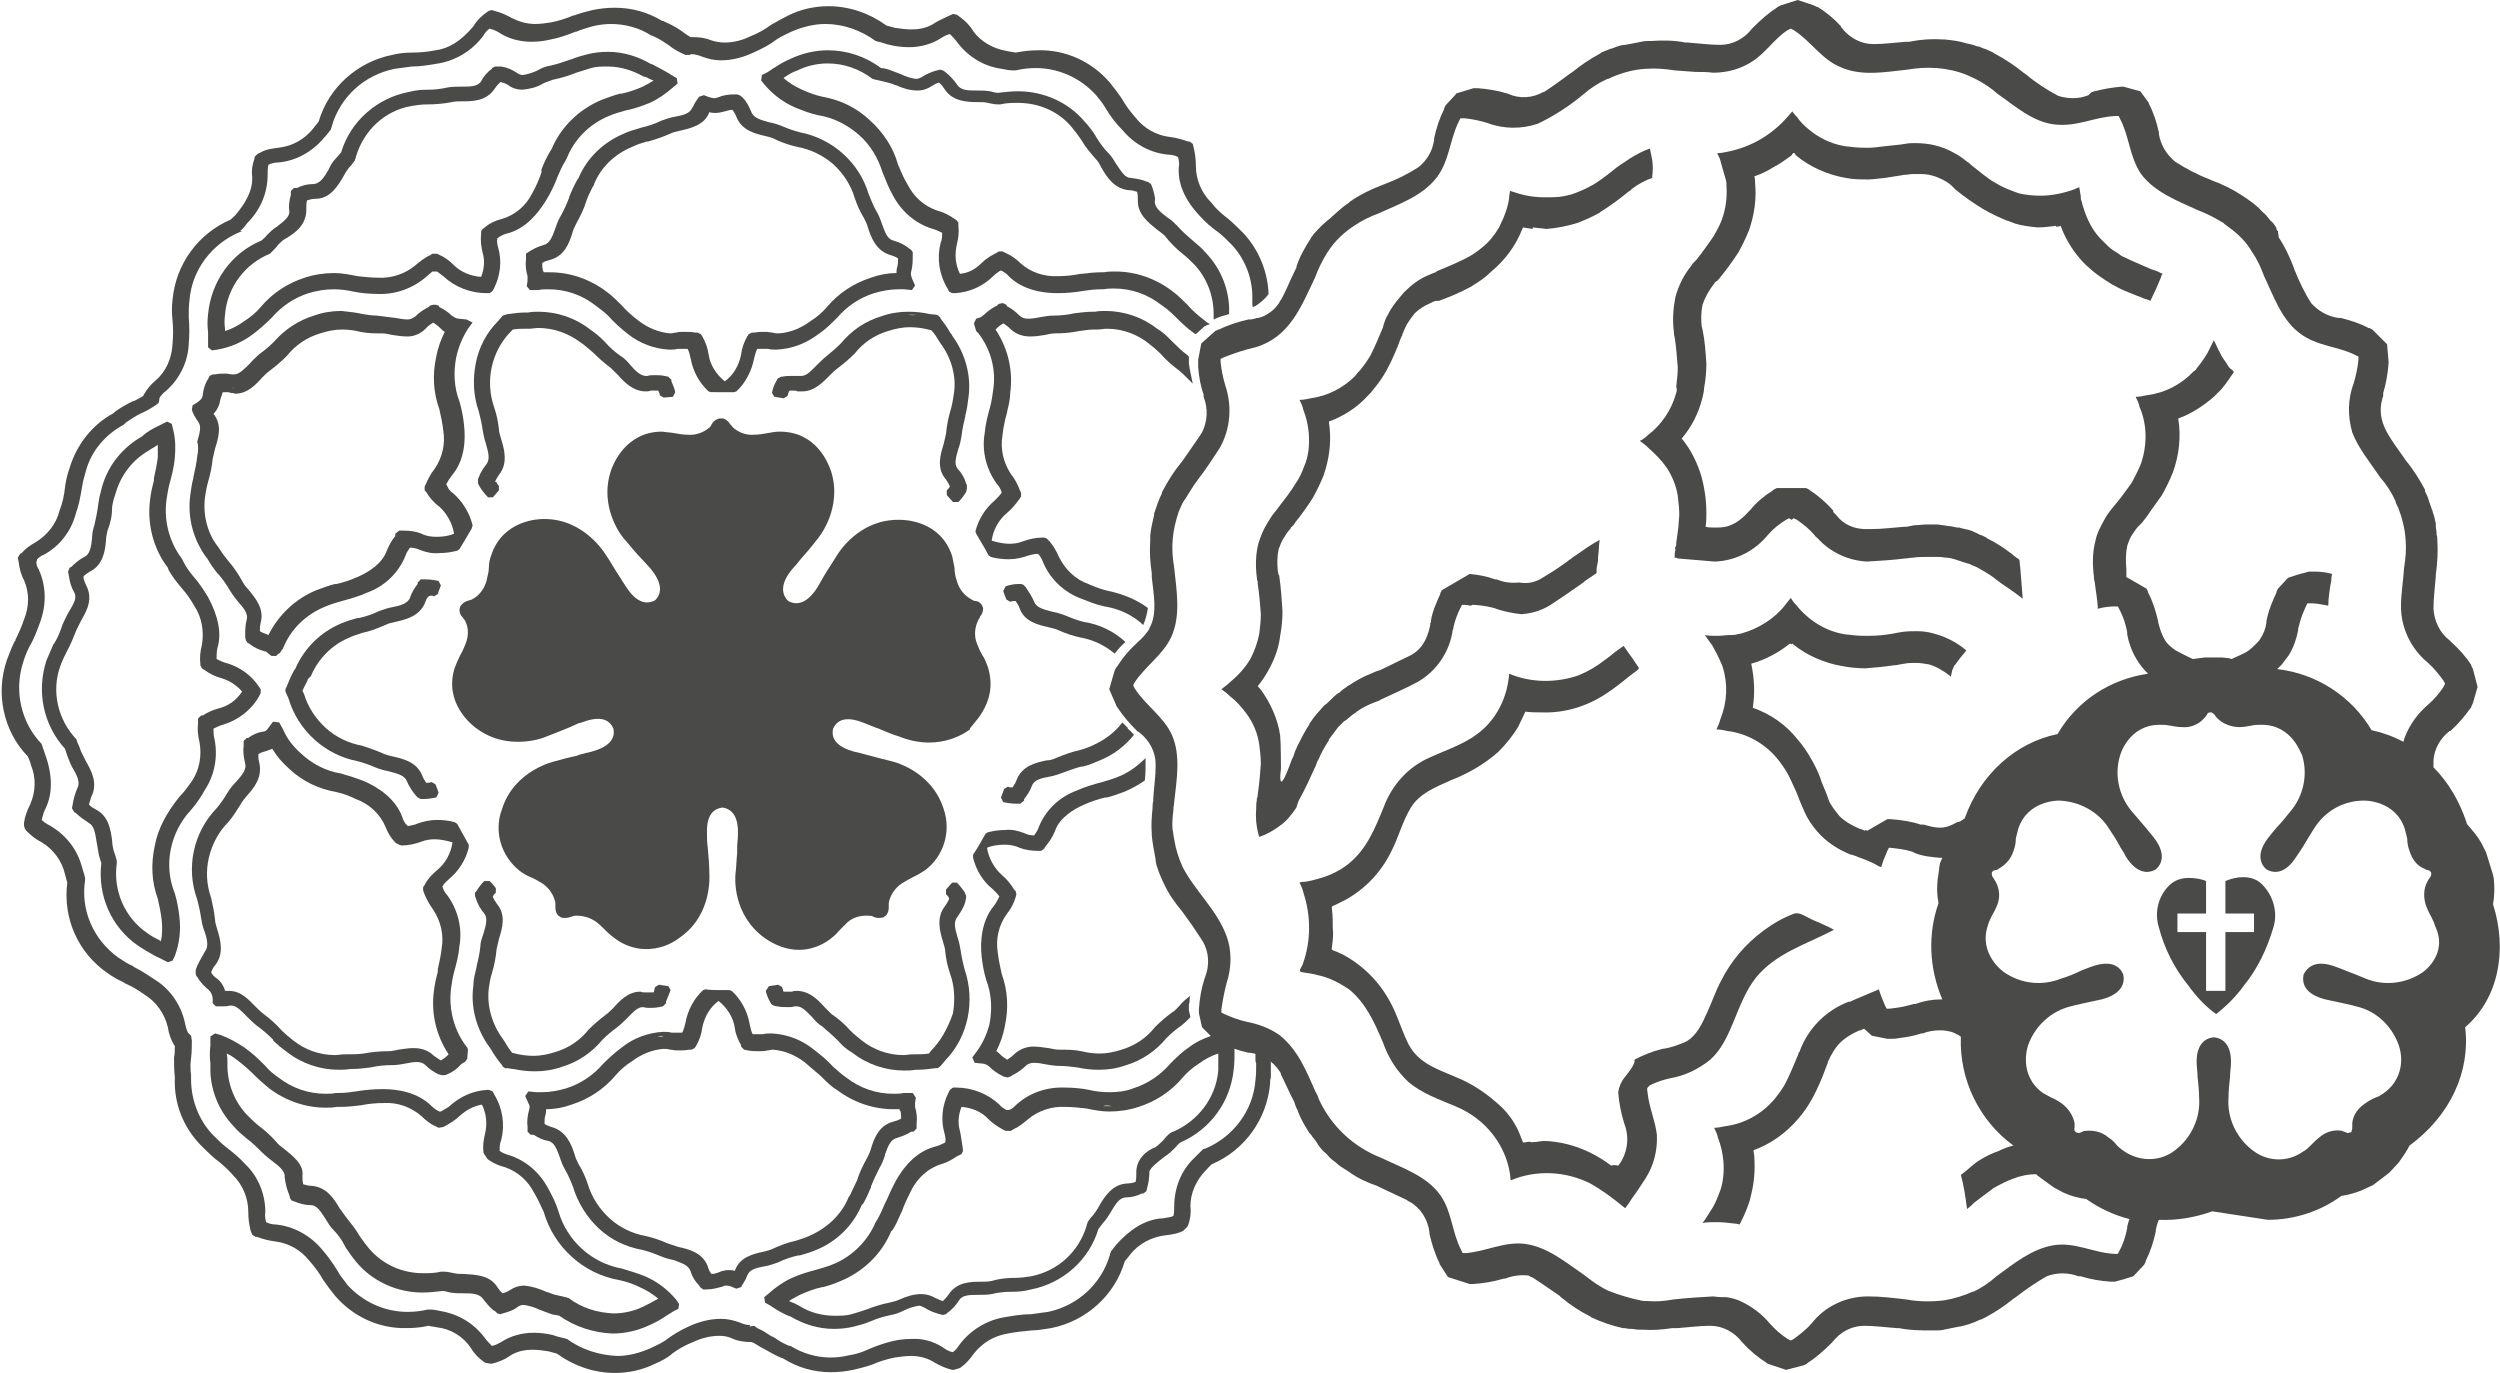
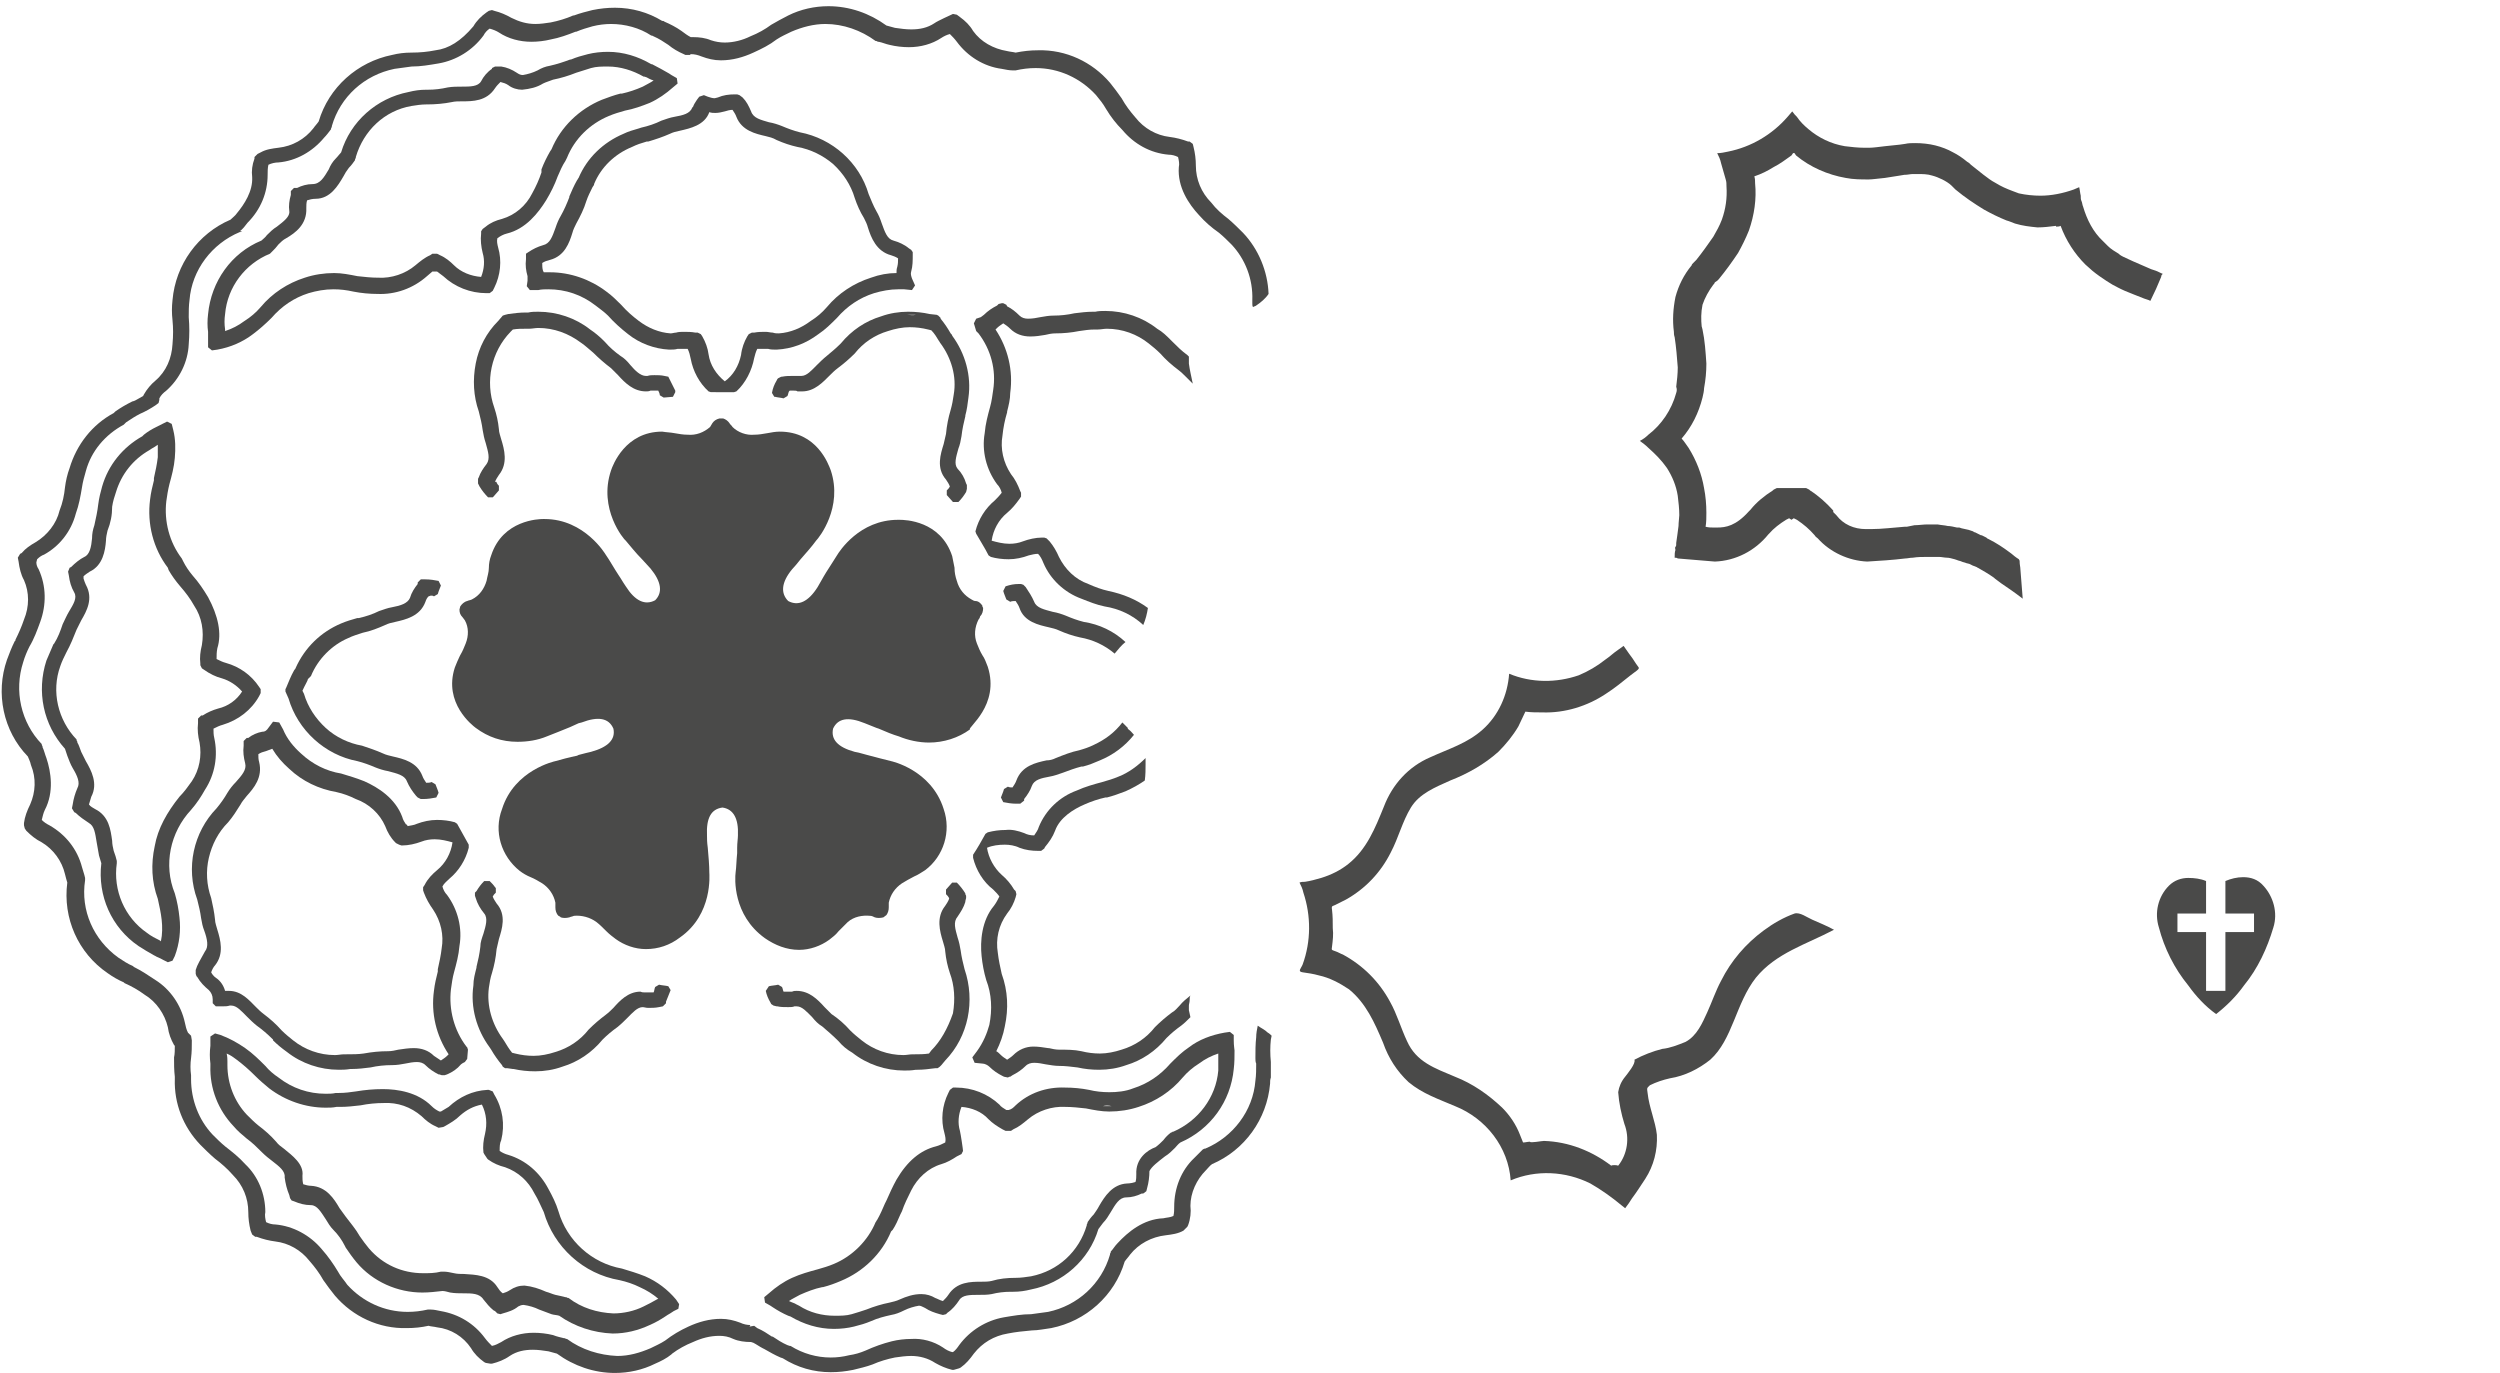
<svg xmlns="http://www.w3.org/2000/svg" version="1.1" id="Réteg_1" x="0px" y="0px" viewBox="0 0 323.2 177.5" style="enable-background:new 0 0 323.2 177.5;" xml:space="preserve">
  <style type="text/css">
	.st0{fill:#4A4A49;}
</style>
  <path class="st0" d="M97.1,14.4c-0.3-0.7-0.6-1.3-1.1-1.8l0,0l-0.4-0.3l-0.3-0.1H95c-0.8,0-1.5,0.1-2.2,0.4c-0.1,0-0.3,0.1-0.4,0.1  c-0.3,0-0.6-0.1-0.9-0.2L91,12.3l-0.6,0.2l-0.3,0.4c-0.2,0.3-0.4,0.6-0.5,0.9l-0.1,0.1c-0.3,0.8-1.2,1-2.3,1.2  c-0.6,0.1-1.1,0.3-1.7,0.5c-0.8,0.4-1.7,0.7-2.6,0.9l-0.3,0.1l0,0c-0.7,0.2-1.4,0.4-2,0.7c-2.6,1.1-4.7,3.1-5.8,5.7  c-0.1,0.1-0.1,0.2-0.2,0.3c-0.4,0.7-0.7,1.4-1,2.1v0.1c-0.3,0.8-0.7,1.7-1.1,2.4c-0.3,0.5-0.5,1-0.7,1.6c-0.4,1.1-0.7,2-1.6,2.2  c-0.7,0.2-1.3,0.5-1.9,0.9L68,32.8l0,0.4v0.3c-0.1,0.8,0,1.5,0.2,2.2c0,0.2,0,0.4,0,0.6L68.1,37l0.4,0.5h1.1  c0.4-0.1,0.9-0.1,1.3-0.1c2.2,0,4.3,0.7,6.1,2.1c0.5,0.4,1.1,0.8,1.6,1.3c0.8,0.9,1.7,1.7,2.6,2.4c1.5,1.2,3.4,1.9,5.3,2  c0.4,0,0.8,0,1.1-0.1c0.2,0,0.4,0,0.6,0s0.5,0,0.7,0c0.2,0.4,0.3,0.8,0.4,1.3c0.3,1.6,1.1,3.1,2.3,4.2l0.3,0.1h0.4H93  c0.6,0,1.3,0,1.9,0l0.3-0.1c1.2-1.1,2-2.7,2.3-4.3c0.1-0.4,0.2-0.8,0.4-1.2c0.2,0,0.5,0,0.7,0s0.4,0,0.7,0c0.3,0.1,0.7,0.1,1.1,0.1  c2-0.1,3.8-0.8,5.4-2c0.9-0.6,1.6-1.3,2.4-2.1c1.3-1.5,2.9-2.6,4.8-3.2c1-0.3,2.1-0.5,3.1-0.5c0.3,0,0.5,0,0.8,0l1,0.1l0.4-0.6  l-0.4-0.9c-0.1-0.3-0.2-0.6-0.1-0.9c0.2-0.7,0.2-1.4,0.2-2.2v-0.3l-0.2-0.3l-0.3-0.2c-0.6-0.5-1.3-0.8-2-1c-0.8-0.2-1.1-1.1-1.5-2.2  c-0.2-0.6-0.4-1.1-0.7-1.6c-0.4-0.7-0.7-1.5-1-2.2c-1.2-4.1-4.7-7.2-8.9-8c-0.8-0.2-1.6-0.5-2.3-0.8c-0.5-0.2-1.1-0.4-1.7-0.5  C98.4,15.5,97.4,15.3,97.1,14.4z M93,13c-0.2,0.1-0.3,0.1-0.5,0.1C92.7,13.1,92.8,13.1,93,13z M92.8,14.3c-0.1,0-0.3,0-0.4,0l0,0  C92.5,14.3,92.7,14.3,92.8,14.3z M88,43.5h0.4l0,0H88z M100.7,44.9L100.7,44.9c0.3,0,0.5,0,0.8,0C101.2,44.9,100.9,44.9,100.7,44.9  L100.7,44.9z M115.7,35.9h0.4h0.3C116,35.9,115.8,35.9,115.7,35.9L115.7,35.9z M100.4,18.1c0.9,0.4,1.8,0.7,2.7,0.9  c1.7,0.3,3.3,1.1,4.6,2.2c1.3,1.2,2.3,2.7,2.8,4.4c0.3,0.9,0.7,1.8,1.2,2.6c0.2,0.4,0.4,0.8,0.5,1.2c0.4,1.3,1.1,3.1,3,3.6  c0.3,0.1,0.6,0.2,0.9,0.4c0,0.4,0,0.7-0.1,1.1c-0.1,0.3-0.1,0.5-0.1,0.8c-1.1,0-2.2,0.2-3.3,0.6c-2.2,0.7-4.2,2-5.7,3.8  c-0.6,0.7-1.3,1.3-2.1,1.8c-1.2,0.9-2.6,1.5-4.1,1.6c-0.3,0-0.5,0-0.8-0.1c-0.3,0-0.6-0.1-0.9-0.1c-0.5,0-1,0-1.5,0.1h-0.3l-0.4,0.2  l-0.2,0.3c-0.4,0.7-0.7,1.5-0.8,2.4c-0.3,1.4-1,2.6-2.1,3.4c-1.1-0.9-1.9-2.1-2.1-3.5c-0.1-0.8-0.4-1.6-0.8-2.3l-0.2-0.3L90.2,43H90  h-0.1c-0.5-0.1-1-0.1-1.5-0.1c-0.3,0-0.7,0-1,0.1c-0.2,0-0.5,0.1-0.7,0.1c-1.5-0.1-2.9-0.7-4.1-1.6c-0.8-0.6-1.6-1.3-2.3-2.1  c-0.6-0.6-1.2-1.2-1.9-1.7c-2.1-1.6-4.7-2.5-7.3-2.5c-0.3,0-0.5,0-0.8,0L70.2,35c-0.1-0.3-0.1-0.7-0.1-1c0.3-0.2,0.6-0.3,1-0.4  c1.9-0.5,2.5-2.2,2.9-3.5c0.1-0.4,0.3-0.8,0.5-1.2c0.5-0.9,1-1.9,1.3-2.9l0,0c0.2-0.6,0.5-1.2,0.8-1.8l0.2-0.3v-0.1  c0.9-2.2,2.7-3.9,4.9-4.8c0.6-0.3,1.2-0.5,1.9-0.7h0.2l0,0c1-0.3,1.9-0.6,2.8-1c0.4-0.2,0.8-0.3,1.3-0.4c1.3-0.3,3.2-0.7,3.8-2.4  c0.3,0.1,0.5,0.1,0.8,0.1c0.4,0,0.8-0.1,1.2-0.2c0.3-0.1,0.7-0.2,1-0.2c0.2,0.3,0.4,0.6,0.5,0.9c0.7,1.8,2.5,2.2,3.8,2.5  C99.4,17.7,99.9,17.8,100.4,18.1L100.4,18.1L100.4,18.1z" />
  <path class="st0" d="M124.3,56.4c0.1-0.9,0.3-1.8,0.5-2.6v-0.1c0.2-0.7,0.3-1.5,0.4-2.3c0.4-2.8-0.4-5.7-2.1-8  c0-0.1-0.1-0.2-0.2-0.3c-0.4-0.7-0.8-1.3-1.3-1.9v-0.1l-0.3-0.3l-0.2-0.1l-0.9-0.1c-0.9-0.2-1.8-0.3-2.8-0.3c-1.2,0-2.4,0.2-3.5,0.6  c-2,0.6-3.8,1.8-5.2,3.5c-0.6,0.6-1.2,1.1-1.8,1.6c-0.5,0.4-0.9,0.8-1.3,1.2c-0.7,0.7-1.3,1.4-2,1.4c-0.1,0-0.2,0-0.3,0  c-0.3,0-0.5,0-0.8,0c-0.5,0-0.9,0-1.4,0.1H101l-0.4,0.2l-0.1,0.1l0,0l-0.1,0.2c-0.3,0.5-0.5,1-0.6,1.6l0.3,0.5h0.1  c0.4,0.1,0.7,0.1,1.1,0.2l0.5-0.3c0.1-0.2,0.1-0.4,0.2-0.6l0.1-0.1h0.5c0.2,0,0.4,0,0.5,0.1c0.2,0,0.4,0,0.6,0  c1.6,0,2.7-1.2,3.6-2.1c0.3-0.3,0.6-0.6,1-0.9c0.8-0.6,1.5-1.2,2.2-1.9c1.1-1.4,2.6-2.4,4.3-2.9c0.9-0.3,1.9-0.5,2.8-0.5  c0.8,0,1.6,0.1,2.4,0.3l0.4,0.1c0.4,0.4,0.7,0.9,1,1.4c0.1,0.1,0.1,0.2,0.2,0.3l0,0c1.4,1.9,2.1,4.3,1.7,6.6c-0.1,0.7-0.2,1.3-0.4,2  l0,0c-0.3,1-0.5,2-0.6,3.1c-0.1,0.4-0.2,0.9-0.3,1.3c-0.4,1.3-1,3.1,0.3,4.6c0.2,0.3,0.4,0.6,0.5,0.9c-0.1,0.2-0.2,0.3-0.4,0.5V64  c0.3,0.3,0.5,0.6,0.8,0.9h0.7c0.4-0.4,0.7-0.8,1-1.3l0.1-0.4v-0.5l-0.1-0.2c-0.2-0.7-0.6-1.4-1.1-1.9c-0.5-0.6-0.2-1.5,0.1-2.6  C124.1,57.5,124.2,57,124.3,56.4z M102.6,48.9L102.6,48.9z M117.3,40.7h0.3c0.2,0,0.5,0,0.8,0C118,40.8,117.6,40.7,117.3,40.7z" />
-   <path class="st0" d="M25.5,59c-0.1,0.9-0.3,1.8-0.5,2.7v0.1c-0.2,0.7-0.3,1.5-0.4,2.2c-0.4,2.9,0.4,5.8,2.1,8.1l0.1,0.1  c0.4,0.7,0.8,1.3,1.3,1.9l0.2,0.2l0,0c0.5,0.6,1,1.3,1.4,2c0.3,0.5,0.6,0.9,1,1.4c0.8,0.9,1.4,1.6,1.2,2.4c-0.2,0.7-0.2,1.4-0.2,2.2  v0.1l0.1,0.4l0.2,0.3l0.2,0.1c0.6,0.5,1.3,0.8,2,1c0.2,0,0.3,0.1,0.5,0.3l0.4,0.3h0.6l0.2-0.2l0.3-0.2l0.2-0.3c0-0.1,0-0.1,0.1-0.1  l0.1-0.2c1-2.5,3-4.4,5.5-5.4c0.7-0.3,1.4-0.5,2.1-0.7c1.1-0.3,2.2-0.6,3.3-1.1c2.2-0.8,4-2.5,4.9-4.7c0.1-0.4,0.4-0.8,0.6-1.1  c0.4,0,0.9,0.1,1.3,0.3c0.8,0.3,1.6,0.5,2.5,0.4c0.8,0,1.5-0.1,2.3-0.3l0.3-0.2c0.5-0.8,1-1.7,1.6-2.7l0.1-0.4  c-0.4-1.6-1.3-3.1-2.6-4.2c-0.2-0.1-0.3-0.3-0.5-0.5l-0.3-0.6c0.2-0.4,0.4-0.7,0.7-1.1c1.7-2,1.8-4.6,1.6-6.5  c-0.1-1-0.3-2.1-0.6-3.1c-0.7-1.8-0.8-3.8-0.4-5.8c0.3-1.3,0.8-2.5,1.5-3.6l0.6-0.8l-0.8-0.4l-1-0.1c-0.3,0-0.6-0.2-0.9-0.4  c-0.5-0.5-1-0.8-1.6-1.1l-0.1-0.2l-0.4-0.1h-0.1h-0.1H56l-0.4,0.1l-0.2,0.2c-0.6,0.3-1.2,0.7-1.7,1.2c-0.3,0.2-0.6,0.4-1,0.4  c-0.5,0-1-0.1-1.6-0.2c-0.8-0.1-1.6-0.2-2.4-0.3c-0.6,0-1.2-0.1-1.8-0.2c-0.9-0.2-1.8-0.3-2.8-0.4c-1.2,0-2.4,0.2-3.5,0.6  c-2,0.6-3.8,1.8-5.2,3.4c-0.6,0.6-1.2,1.1-1.9,1.6c-0.4,0.4-0.9,0.8-1.2,1.2c-0.7,0.7-1.4,1.4-2,1.4H30c-0.3,0-0.5-0.1-0.8-0.1  c-0.5,0-0.9,0-1.4,0.1h-0.3l-0.4,0.2L26.9,49c-0.4,0.6-0.6,1.3-0.7,2.1c0,0.3-0.2,0.6-0.8,1l-0.5,0.3L24.8,53l0.2,0.5  c0.2,0.4,0.4,0.7,0.6,1c0.5,0.6,0.2,1.5-0.1,2.6C25.7,57.8,25.6,58.4,25.5,59z M56.6,71.2L56.6,71.2c0.2,0,0.4,0,0.6,0  C57,71.1,56.8,71.2,56.6,71.2z M44.3,40.7c0.2,0,0.5,0,0.8,0c-0.3,0-0.7,0-1,0H44.3z M30.5,50.2L30.5,50.2c-0.2,0-0.4,0-0.5-0.1  C30.2,50.2,30.4,50.2,30.5,50.2z M29.4,48.9L29.4,48.9z M26.5,64.3c0.1-0.7,0.2-1.3,0.4-2c0.3-1,0.5-2,0.6-3  c0.1-0.4,0.2-0.9,0.3-1.3c0.4-1.3,1-3-0.2-4.5c0.5-0.5,0.8-1.2,0.9-1.9c0.1-0.3,0.2-0.6,0.3-0.9l0,0h0.5c0.2,0,0.4,0,0.5,0.1  c0.2,0,0.4,0,0.6,0.1c1.6,0,2.7-1.2,3.5-2.1c0.3-0.3,0.6-0.6,1-0.9c0.8-0.6,1.5-1.2,2.2-1.9c1.1-1.4,2.6-2.4,4.3-2.9  c0.9-0.3,1.9-0.5,2.8-0.5c0.8,0,1.6,0.1,2.4,0.3c0.9,0.2,1.9,0.2,2.8,0.2c0.4,0,0.9,0.1,1.3,0.2c0.7,0.1,1.3,0.2,2,0.2  c1,0,1.9-0.5,2.5-1.2c0.2-0.2,0.5-0.4,0.8-0.6c0.3,0.2,0.6,0.4,0.9,0.7c0.2,0.2,0.4,0.4,0.6,0.5c-0.5,1-0.9,2.1-1.1,3.2  c-0.5,2.3-0.4,4.6,0.4,6.8c0.2,0.9,0.4,1.8,0.5,2.7c0.3,1.8-0.1,3.5-1.1,5c-0.5,0.6-0.9,1.4-1.2,2.1l-0.1,0.2v0.3l0,0v0.2l0.2,0.2  c0.4,0.7,1,1.4,1.7,1.9c1,0.9,1.7,2.2,1.9,3.5c-0.7,0.3-1.5,0.4-2.3,0.4c-0.6,0-1.2-0.1-1.7-0.3L54.5,69c-0.7-0.3-1.5-0.4-2.3-0.4  h-0.6L51.1,69v0.3c-0.5,0.6-0.8,1.2-1.1,1.9c-0.6,1.7-2.4,2.8-3.8,3.4c-0.9,0.4-1.8,0.7-2.7,0.9h-0.1h-0.1c-0.8,0.2-1.6,0.5-2.4,0.8  c-2.7,1.1-4.9,3.2-6.2,5.8L34.5,82c-0.3-0.1-0.6-0.2-0.9-0.4c0-0.4,0-0.7,0.1-1.1c0.5-1.8-0.7-3.2-1.6-4.3c-0.3-0.3-0.6-0.7-0.8-1.1  c-0.5-0.9-1.1-1.8-1.8-2.6l0,0c-0.4-0.5-0.8-1-1.1-1.5l-0.2-0.3C26.9,69.1,26.2,66.7,26.5,64.3z" />
-   <path class="st0" d="M89.3,164.4c0.2,0.7,0.6,1.3,1.1,1.8l0.1,0.2l0.4,0.3h0.4c0.8,0,1.5-0.2,2.2-0.4c0.1-0.1,0.3-0.1,0.4-0.1  c0.3,0,0.6,0.1,0.8,0.2l0.5,0.2l0.6-0.2l0.3-0.5c0.2-0.3,0.4-0.7,0.5-1c0.3-0.8,1.2-1,2.3-1.2c0.6-0.1,1.1-0.3,1.7-0.5  c0.8-0.4,1.7-0.7,2.6-0.9h0.2c0.7-0.2,1.4-0.4,2.1-0.7c2.7-1.1,4.8-3.2,5.9-5.8l0.2-0.2c0.4-0.7,0.7-1.4,1-2.1v-0.1  c0.3-0.8,0.7-1.6,1.1-2.4c0.3-0.5,0.5-1,0.7-1.6v-0.1c0.4-1.1,0.7-2,1.6-2.2c0.6-0.2,1.2-0.4,1.8-0.8h0.3l0.4-0.4v-0.6  c0.1-0.8,0-1.5-0.2-2.2c0-0.2,0-0.3,0-0.5l0.1-0.7l-0.4-0.6h-1.2c-0.4,0.1-0.9,0.1-1.3,0.1c-2.2,0-4.3-0.7-6.1-2.1  c-0.6-0.4-1.1-0.9-1.7-1.4l0,0c-0.8-0.9-1.7-1.6-2.6-2.3c-1.5-1.2-3.4-1.9-5.3-2c-0.4,0-0.8,0-1.2,0.1c-0.2,0-0.4,0-0.6,0  s-0.5,0-0.7,0c-0.2-0.4-0.3-0.9-0.4-1.4c-0.3-1.6-1.1-3.1-2.3-4.2l-0.3-0.1H94h-0.8c-0.7,0-1.3,0-2-0.1l-0.3,0.1  c-1.2,1.1-2,2.6-2.3,4.3c-0.1,0.4-0.2,0.8-0.4,1.2c-0.2,0-0.5,0-0.7,0s-0.4,0-0.7,0c-0.3-0.1-0.7-0.1-1.1-0.1  c-1.9,0.1-3.8,0.8-5.3,2c-0.8,0.6-1.6,1.3-2.4,2.1c-1.3,1.5-2.9,2.6-4.8,3.2c-1,0.3-2.1,0.5-3.1,0.5h-0.8l-1-0.1l-0.4,0.6l0.4,0.9  c0.2,0.3,0.2,0.6,0.1,0.9c-0.2,0.7-0.3,1.5-0.2,2.2v0.6l0.4,0.4H69c0.6,0.4,1.2,0.7,1.9,0.8c0.8,0.2,1.1,1.1,1.5,2.2  c0.2,0.6,0.4,1.1,0.7,1.6c0.4,0.7,0.7,1.4,1,2.2c0.6,2,1.8,3.9,3.3,5.3c1.6,1.5,3.5,2.4,5.7,2.8c0.8,0.2,1.6,0.5,2.3,0.8  c0.5,0.2,1.1,0.4,1.7,0.5C88.1,163.3,89,163.5,89.3,164.4z M94,164.5L94,164.5c0.1,0,0.2,0,0.3,0C94.2,164.5,94.1,164.5,94,164.5  L94,164.5z M98.4,135.3L98.4,135.3z M87.5,135.3L87.5,135.3z M85.8,134L85.8,134c-0.3,0-0.5,0-0.8,0C85.3,133.9,85.6,133.9,85.8,134  L85.8,134z M70.8,143h-0.4h-0.2H70.8z M86.2,160.7c-0.9-0.4-1.8-0.7-2.7-0.9c-1.7-0.3-3.4-1.1-4.7-2.3c-1.3-1.2-2.3-2.7-2.8-4.4  c-0.3-0.9-0.7-1.8-1.2-2.6c-0.2-0.4-0.4-0.8-0.5-1.2c-0.4-1.3-1.1-3.1-3-3.6c-0.3-0.1-0.6-0.2-0.9-0.4v-0.1l0,0c0-0.3,0-0.7,0.1-1  s0.1-0.5,0.1-0.8c1.1,0,2.2-0.2,3.3-0.6c2.2-0.7,4.2-2,5.7-3.8c0.6-0.7,1.3-1.3,2.1-1.8c1.2-0.9,2.6-1.5,4.1-1.6  c0.3,0,0.5,0,0.8,0.1c0.3,0,0.6,0.1,0.9,0.1c0.5,0,1.1,0,1.6-0.1h0.3l0.4-0.2l0.2-0.3c0.4-0.7,0.7-1.5,0.8-2.4  c0.3-1.4,1-2.6,2.1-3.4c1.1,0.9,1.9,2.1,2.1,3.5c0.1,0.8,0.4,1.5,0.8,2.2v0.2l0.4,0.4l0.5,0.1c0.5,0.1,1,0.1,1.5,0.1  c0.3,0,0.7,0,1-0.1c0.2,0,0.5-0.1,0.7-0.1c1.5,0.1,2.9,0.7,4.1,1.6c0.7,0.6,1.4,1.2,2.1,1.8l0.1,0.1l0.1,0.1l0,0  c0.6,0.6,1.2,1.2,1.9,1.6c2.1,1.6,4.7,2.5,7.3,2.5h0.8c0,0.1,0,0.2,0.1,0.2c0.1,0.3,0.1,0.7,0.1,1c-0.3,0.2-0.6,0.3-1,0.4  c-1.9,0.5-2.5,2.2-2.9,3.5c-0.1,0.4-0.3,0.8-0.5,1.2c-0.5,0.9-1,1.9-1.3,2.9l0,0c-0.3,0.6-0.6,1.3-0.9,1.9l-0.2,0.3  c-0.9,2.2-2.7,3.9-4.9,4.9c-0.6,0.3-1.3,0.5-1.9,0.7c-1,0.2-2,0.6-2.9,1c-0.4,0.2-0.8,0.3-1.2,0.4c-1.4,0.3-3.2,0.7-3.8,2.5  c-0.3-0.1-0.5-0.1-0.8-0.1c-0.4,0-0.9,0.1-1.3,0.3c-0.3,0.1-0.6,0.2-0.9,0.2l-0.1-0.1c-0.2-0.3-0.3-0.5-0.4-0.9  c-0.7-1.8-2.5-2.2-3.8-2.5C87,161,86.5,160.8,86.2,160.7L86.2,160.7z" />
  <path class="st0" d="M25.3,125.4v0.1v0.4l0.1,0.3l0.1,0.1c0.4,0.7,0.9,1.2,1.5,1.7c0.3,0.3,0.5,0.7,0.5,1.2v0.5l0.4,0.4h0.5h0.4  c0.3,0,0.6,0,0.9-0.1h0.2c0.7,0,1.3,0.7,2,1.4c0.4,0.4,0.8,0.8,1.3,1.2c0.7,0.5,1.4,1.1,2,1.7l0.1,0.1v0.1c0.5,0.5,1.1,1,1.8,1.5  c1.9,1.5,4.3,2.3,6.7,2.3c0.4,0,0.9,0,1.5-0.1h0.2c0.8,0,1.6-0.1,2.4-0.2c0.9-0.2,1.8-0.3,2.8-0.3c0.6,0,1.2-0.1,1.7-0.2  c0.5-0.1,1-0.2,1.5-0.2c0.4,0,0.8,0.1,1.1,0.4c0.5,0.5,1.1,0.9,1.7,1.2h0.1l0.3,0.1h0.4l0.3-0.1c0.7-0.3,1.3-0.7,1.8-1.3  c0.1-0.1,0.3-0.2,0.5-0.3l0.3-0.4l0.1-1.2l-0.1-0.3l-0.1-0.1c-1.6-2.1-2.3-4.8-2-7.4c0.1-0.7,0.2-1.5,0.4-2.2l0,0  c0.3-1.1,0.6-2.2,0.7-3.4c0.4-2.3-0.2-4.7-1.6-6.6c-0.3-0.3-0.5-0.7-0.6-1.1c0.2-0.4,0.6-0.7,0.9-1c1.2-1,2.1-2.4,2.5-4v-0.4  c-0.5-0.9-1-1.8-1.5-2.7l-0.3-0.2c-0.7-0.2-1.5-0.3-2.3-0.3c-0.9,0-1.8,0.2-2.6,0.5c-0.4,0.2-0.8,0.2-1.2,0.3l-0.1-0.2h-0.1  c-0.2-0.3-0.4-0.6-0.5-1c-0.9-2.4-3.1-3.8-4.9-4.6c-1-0.4-2-0.7-3-1c-1.9-0.3-3.7-1.2-5.2-2.6c-1-0.9-1.8-1.9-2.3-3.1l-0.5-0.9  l-0.8-0.1l-0.6,0.8c-0.2,0.3-0.4,0.5-0.8,0.5c-0.6,0.1-1.3,0.4-1.8,0.8h-0.2l-0.4,0.4v0.6c-0.1,0.8,0,1.5,0.2,2.3s-0.4,1.5-1.2,2.4  c-0.4,0.4-0.8,0.9-1.1,1.4c-0.4,0.7-0.9,1.4-1.4,2c-3,3.1-4,7.7-2.5,11.8c0.2,0.8,0.4,1.6,0.5,2.4c0.1,0.6,0.2,1.1,0.4,1.6  c0.4,1.1,0.6,2.1,0.1,2.7C25.9,124.1,25.5,124.7,25.3,125.4z M28.7,129.9L28.7,129.9z M56.2,106.9c0.2,0,0.4,0,0.7,0.1  C56.6,106.9,56.4,106.9,56.2,106.9L56.2,106.9z M27,110.9c0.4-1.7,1.2-3.3,2.5-4.6c0.6-0.7,1.1-1.5,1.6-2.3c0.2-0.4,0.5-0.7,0.8-1.1  c0.9-1,2.1-2.4,1.6-4.4c-0.1-0.3-0.1-0.7-0.1-1c0.3-0.2,0.6-0.3,1-0.4c0.3-0.1,0.5-0.2,0.8-0.3c0.6,1,1.3,1.8,2.2,2.6  c1.7,1.6,3.8,2.6,6.1,3c0.9,0.2,1.7,0.5,2.5,0.9c1.7,0.6,3.1,1.9,3.8,3.5c0.3,0.8,0.7,1.5,1.3,2.1l0.1,0.1l0.4,0.2l0.3,0.1H52  c0.8,0,1.7-0.2,2.5-0.5c0.5-0.2,1.1-0.3,1.7-0.3c0.8,0,1.6,0.2,2.3,0.4c-0.2,1.4-0.9,2.7-2,3.6c-0.6,0.5-1.2,1.1-1.6,1.9l-0.2,0.3  v0.4l0.1,0.3c0.3,0.8,0.7,1.5,1.2,2.2c1,1.5,1.4,3.3,1.1,5c-0.1,0.9-0.3,1.8-0.5,2.7v0.1v0.1v0.1c-0.2,0.8-0.4,1.6-0.5,2.5  c-0.4,2.9,0.3,5.8,1.9,8.2l-0.2,0.2c-0.2,0.2-0.5,0.4-0.8,0.6c-0.3-0.2-0.6-0.4-0.9-0.6c-0.7-0.7-1.6-1-2.6-1c-0.7,0-1.3,0.1-2,0.2  c-0.4,0.1-0.9,0.2-1.3,0.2c-1.1,0-2.1,0.1-3.2,0.3c-0.7,0.1-1.4,0.1-2.2,0.1h-0.3c-0.4,0-0.8,0.1-1.2,0.1c-2,0-3.9-0.7-5.4-1.9  c-0.5-0.4-1-0.8-1.5-1.3l0,0c-0.7-0.8-1.5-1.5-2.3-2.1c-0.4-0.3-0.7-0.6-1-0.9c-0.9-0.9-1.9-2.1-3.5-2.1c-0.2,0-0.3,0-0.5,0  c-0.2-0.7-0.6-1.3-1.2-1.7c-0.3-0.2-0.5-0.5-0.6-0.7c0.1-0.3,0.3-0.7,0.5-0.9c1.2-1.5,0.7-3.3,0.3-4.6c-0.1-0.4-0.3-0.9-0.3-1.3  c-0.1-1-0.3-1.9-0.5-2.8C26.7,114.4,26.6,112.6,27,110.9z" />
  <path class="st0" d="M150.6,149.5c0.5-0.3,0.9-0.7,1.3-1.1c0.2-0.2,0.4-0.5,0.7-0.7c3.9-1.7,6.5-5.3,6.9-9.5  c0.1-0.8,0.1-1.6,0.1-2.4c0-0.1-0.1-0.6-0.1-1.3v-0.7l-0.5-0.4l-0.7,0.1c-1.7,0.3-3.3,0.9-4.6,1.9c-0.9,0.6-1.6,1.3-2.4,2.1  c-1.3,1.5-2.9,2.6-4.8,3.2c-1,0.4-2.1,0.5-3.1,0.5c-0.9,0-1.8-0.1-2.6-0.3c-1-0.2-2.1-0.3-3.1-0.3c-2.4-0.1-4.7,0.7-6.4,2.3  c-0.3,0.3-0.5,0.5-0.9,0.6h-0.3c-0.3-0.2-0.7-0.4-0.9-0.7c-1.5-1.4-3.5-2.2-5.6-2.2h-0.4l-0.4,0.3l-0.2,0.4c-0.8,1.6-1,3.5-0.5,5.2  c0.1,0.4,0.2,0.8,0.1,1.2l0,0c-0.4,0.2-0.8,0.4-1.2,0.5c-2,0.5-3.7,1.9-5.1,4.3c-0.5,0.9-0.9,1.8-1.3,2.7l-0.2,0.4  c-0.3,0.7-0.6,1.4-1,2.1c-0.1,0.1-0.1,0.2-0.2,0.3c-1,2.4-3,4.4-5.4,5.4c-0.7,0.3-1.4,0.5-2.1,0.7c-1.1,0.3-2.2,0.6-3.3,1.1  c-1.1,0.5-2.1,1.2-3,2l-0.6,0.5l0.1,0.7l0.7,0.4l0.3,0.2c0.6,0.4,1.3,0.8,2,1.1l0.3,0.1c1.7,1,3.6,1.6,5.6,1.6  c0.9,0,1.8-0.1,2.6-0.3c0.8-0.2,1.5-0.4,2.2-0.7c0.9-0.4,1.7-0.6,2.6-0.8c0.6-0.1,1.1-0.3,1.7-0.6s1.3-0.5,1.9-0.6  c0.2,0,0.4,0.1,0.6,0.2l0.2,0.1c0.6,0.4,1.2,0.6,1.9,0.8l0.4,0.1l0.4-0.1l0.2-0.2c0.6-0.4,1.1-1,1.5-1.6c0.4-0.7,1.4-0.7,2.5-0.7  c0.6,0,1.2,0,1.7-0.1c0.8-0.2,1.6-0.3,2.5-0.3l0,0h0.3c0.8,0,1.5-0.1,2.3-0.3c4.1-0.8,7.5-3.8,8.7-7.8c0.2-0.3,0.4-0.5,0.6-0.8  c0.4-0.4,0.7-0.9,1-1.4c0.6-1,1.1-1.9,2-1.9c0.7,0,1.4-0.2,2-0.5h0.2l0.4-0.3l0.1-0.4c0.2-0.7,0.3-1.5,0.3-2.2  C148.9,150.8,149.7,150.2,150.6,149.5z M143.7,143h-0.3c-0.3,0-0.6,0-0.8,0C142.9,142.9,143.3,142.9,143.7,143L143.7,143z   M118.9,167.6L118.9,167.6z M146.9,151.8c0,0.3,0,0.7-0.1,1l0,0c-0.3,0.1-0.7,0.2-1.1,0.2c-1.9,0.1-2.9,1.7-3.6,2.9  c-0.2,0.4-0.5,0.8-0.7,1.1c-0.3,0.3-0.6,0.7-0.8,1v0.1l-0.1,0.2v0.1c-1,3.4-3.7,5.9-7.2,6.6c-0.7,0.1-1.3,0.2-2,0.2l0,0  c-1.1,0-2.1,0.1-3.1,0.4c-0.4,0.1-0.9,0.1-1.3,0.1c-1.4,0-3.2,0-4.3,1.7c-0.2,0.3-0.4,0.5-0.7,0.8c-0.4-0.1-0.7-0.3-1-0.4  c-0.5-0.3-1.1-0.5-1.8-0.5c-1,0-1.9,0.3-2.8,0.7c-0.4,0.2-0.9,0.3-1.3,0.4c-1,0.2-2,0.5-3,0.9c-0.6,0.2-1.2,0.4-1.9,0.6  c-0.7,0.2-1.4,0.2-2.2,0.2c-1.6,0-3.2-0.4-4.6-1.3l-0.2-0.1l-0.2-0.1c-0.1-0.1-0.5-0.2-0.9-0.4c0.4-0.3,0.9-0.5,1.4-0.8  c0.9-0.4,1.9-0.8,2.9-1h0.1c0.8-0.2,1.6-0.5,2.3-0.8c2.9-1.2,5.3-3.5,6.5-6.4l0.2-0.2c0.4-0.6,0.7-1.3,1-2l0.2-0.4  c0.3-0.9,0.8-1.9,1.2-2.7c0.8-1.6,2.2-2.9,3.9-3.4c0.7-0.2,1.4-0.6,2-1l0.4-0.2l0.2-0.1l0.2-0.4c0-0.2-0.3-2.2-0.4-2.6  c-0.3-1-0.2-2.1,0.2-3.1c1.3,0.1,2.6,0.6,3.5,1.6c0.5,0.5,1.1,0.9,1.8,1.3l0,0l0.4,0.2h0.7l0.3-0.2c0.7-0.3,1.3-0.8,1.9-1.3  c1.3-1.1,3.1-1.7,4.8-1.6c0.9,0,1.8,0.1,2.7,0.2c1,0.2,2,0.4,3,0.4c1.3,0,2.6-0.2,3.8-0.6c2.2-0.7,4.2-2,5.7-3.8  c0.6-0.7,1.3-1.3,2.1-1.8c0.8-0.6,1.6-1,2.5-1.3c0,0.1,0,0.1,0,0.2c0,0.7,0,1.3,0,2c-0.3,3.5-2.6,6.5-5.8,7.9h-0.1l-0.1,0.1h-0.1  c-0.4,0.3-0.7,0.6-1,1c-0.3,0.3-0.6,0.6-1,0.9C148.3,148.7,146.8,149.8,146.9,151.8L146.9,151.8z" />
  <path class="st0" d="M37.4,154.5l0.1,0.4l0.2,0.3l0.3,0.1c0.7,0.3,1.4,0.5,2.2,0.5s1.3,0.9,1.9,1.8c0.3,0.5,0.6,1,1,1.4  c0.6,0.6,1.1,1.3,1.5,2.1l0.1,0.2c0.4,0.6,0.9,1.3,1.4,1.9c2.1,2.5,5.3,3.9,8.5,3.9c0.9,0,1.7-0.1,2.6-0.2c0.3,0,0.6,0.1,1,0.2  c0.6,0.1,1.2,0.1,1.7,0.1c1.1,0,2.1,0,2.6,0.8c0.4,0.5,0.8,1,1.3,1.4l0.2,0.1l0.3,0.3l0.4,0.1l0.3-0.1c0.7-0.2,1.4-0.4,2-0.9  c0.2-0.1,0.4-0.2,0.7-0.2c0.7,0.1,1.4,0.3,2,0.6c0.5,0.2,1.1,0.4,1.6,0.6c0.3,0.1,0.7,0.1,1,0.2c2,1.4,4.4,2.2,6.9,2.3  c1.7,0,3.3-0.4,4.8-1.1c0.7-0.3,1.4-0.7,2-1.1l0.3-0.2l0,0c0.2-0.1,0.5-0.3,0.8-0.5l0.6-0.3l0.1-0.6l-0.4-0.6c-1.1-1.3-2.4-2.3-4-3  c-1-0.4-2-0.7-3-1c-3.9-0.7-7.1-3.6-8.2-7.4c-0.3-1-0.8-2-1.3-2.9c-1.1-2.1-2.9-3.7-5.2-4.4c-0.4-0.1-0.8-0.3-1.1-0.5v-0.1l0,0  c0-0.4,0-0.9,0.2-1.3c0.5-2,0.2-4.1-0.9-5.9l-0.2-0.4l-0.5-0.2H63c-1.9,0.1-3.6,0.9-5,2.2c-0.3,0.2-0.7,0.4-1,0.6h-0.1h-0.1  c-0.4-0.2-0.7-0.4-1-0.7c-1.8-1.8-4.4-2.2-6.3-2.2c-1.2,0-2.3,0.1-3.5,0.3c-0.7,0.1-1.4,0.2-2.2,0.2h-0.4c-0.4,0.1-0.9,0.1-1.3,0.1  c-2.2,0-4.3-0.7-6.1-2.1c-0.6-0.4-1.2-0.9-1.7-1.5c-0.8-0.8-1.6-1.6-2.6-2.3c-1-0.7-2.1-1.3-3.2-1.7l-0.7-0.2l-0.6,0.4v0.8  c0,0.1,0,0.3,0,0.4c-0.1,0.8-0.1,1.5,0,2.3c0,0.1,0,0.2,0,0.3c-0.1,2.9,1,5.7,3,7.8c0.5,0.6,1.1,1.1,1.7,1.6l0,0  c0.7,0.5,1.4,1.2,2,1.8c0.4,0.4,0.9,0.8,1.3,1.1c0.9,0.7,1.7,1.3,1.6,2.1C36.9,153,37.1,153.8,37.4,154.5z M36.7,148.5  c-0.4-0.3-0.7-0.5-1-0.9c-0.7-0.8-1.5-1.5-2.3-2.1l0,0c-0.5-0.4-1-0.9-1.5-1.4c-1.6-1.7-2.5-4-2.5-6.4v-0.5c0-0.2,0-0.6-0.1-1  c0.5,0.2,0.9,0.5,1.3,0.8c0.8,0.6,1.6,1.3,2.3,2l0.1,0.1c0.6,0.6,1.2,1.1,1.8,1.6c2.1,1.6,4.7,2.5,7.3,2.5c0.5,0,0.9,0,1.4-0.1H44  c0.9,0,1.7-0.1,2.6-0.2c1-0.2,2-0.3,3-0.3c1.8-0.1,3.5,0.5,4.9,1.7c0.5,0.5,1.1,1,1.8,1.3l0,0l0.4,0.2l0.6-0.1l0.2-0.1  c0.7-0.4,1.4-0.8,2-1.4c0.8-0.7,1.7-1.2,2.8-1.4c0.6,1.2,0.7,2.5,0.4,3.8c-0.2,0.8-0.3,1.6-0.2,2.4l0.1,0.2l0.4,0.6l0.1,0.1  c0.7,0.5,1.4,0.8,2.2,1c1.7,0.6,3,1.8,3.8,3.4c0.5,0.8,0.8,1.6,1.2,2.4c1.3,4.5,5.1,8,9.8,8.8c0.9,0.2,1.8,0.5,2.6,0.9  c0.9,0.4,1.7,0.9,2.4,1.5l-0.2,0.1c-0.5,0.3-1.1,0.6-1.7,0.9c-1.2,0.6-2.6,0.9-3.9,0.9c-2.1-0.1-4.1-0.7-5.8-2h-0.1l-0.2-0.1h-0.1  c-0.4-0.1-0.8-0.2-1.3-0.3c-0.4-0.1-0.8-0.3-1.2-0.4c-0.9-0.4-1.8-0.7-2.8-0.8c-0.7,0-1.3,0.2-1.9,0.6c-0.3,0.2-0.6,0.3-0.9,0.4  c-0.3-0.2-0.5-0.5-0.7-0.8c-1-1.6-2.9-1.6-4.3-1.7c-0.4,0-0.9,0-1.3-0.1c-0.5-0.1-0.9-0.2-1.3-0.2h-0.1h-0.2H57  c-0.8,0.2-1.5,0.2-2.3,0.2c-2.7,0-5.2-1.1-7-3.2c-0.4-0.5-0.8-1-1.2-1.6l0,0c-0.5-0.9-1.2-1.7-1.8-2.5c-0.3-0.4-0.5-0.7-0.8-1.1  c-0.7-1.2-1.7-2.8-3.7-2.9c-0.3,0-0.7-0.1-1-0.2c-0.1-0.4-0.1-0.7-0.1-1.1C39.3,150.5,37.8,149.4,36.7,148.5z" />
  <path class="st0" d="M24.7,104.7c0.7-0.8,1.3-1.7,1.8-2.6c1.3-2,1.7-4.4,1.2-6.7c-0.1-0.4-0.1-0.8-0.1-1.2c0.4-0.2,0.8-0.4,1.2-0.5  c2-0.6,3.7-1.9,4.7-3.7l0.2-0.4v-0.5l-0.2-0.3c-1-1.5-2.5-2.6-4.3-3.1c-0.4-0.1-0.8-0.3-1.2-0.5c0-0.5,0-0.9,0.1-1.4  c0.6-1.9,0.1-4.2-1.2-6.6c-0.6-1-1.2-1.9-2-2.8c-0.5-0.6-0.9-1.2-1.2-1.8l-0.2-0.4c-1.6-2.1-2.3-4.8-2-7.4c0.1-0.7,0.2-1.4,0.4-2.2  l0,0c0.3-1.1,0.6-2.2,0.7-3.4c0.1-1.2,0.1-2.4-0.2-3.6l-0.2-0.8l-0.6-0.3l-1.4,0.7l0,0c-0.6,0.3-1.1,0.6-1.6,1l-0.2,0.2  c-2.5,1.4-4.4,3.7-5.2,6.5c-0.2,0.7-0.4,1.5-0.5,2.3c-0.1,0.9-0.3,1.8-0.5,2.7c-0.2,0.6-0.3,1.1-0.3,1.7c-0.1,1.1-0.3,2.1-1,2.4  c-0.6,0.3-1.2,0.8-1.7,1.3L9,73.4l-0.2,0.5l0.1,0.5c0.1,0.8,0.3,1.5,0.7,2.2s-0.1,1.5-0.7,2.5c-0.3,0.5-0.5,1-0.8,1.6  c-0.3,0.9-0.6,1.7-1.1,2.5l-0.1,0.1C6.6,84,6.3,84.7,6,85.4c-1.3,4-0.4,8.3,2.4,11.4c0.1,0.3,0.2,0.6,0.3,0.9  c0.2,0.5,0.4,1.1,0.7,1.6c0.6,1,1,1.9,0.6,2.6c-0.3,0.7-0.5,1.4-0.6,2.1l-0.1,0.5l0.3,0.5l0.2,0.1c0.5,0.5,1.1,0.9,1.7,1.3  c0.7,0.4,0.8,1.3,1,2.5c0.1,0.6,0.2,1.1,0.3,1.7c0.1,0.3,0.2,0.7,0.3,1c-0.5,4.2,1.3,8.3,4.8,10.7c0.6,0.4,1.3,0.8,2,1.2l0.2,0.1  c0.1,0.1,0.5,0.2,1,0.5l0.6,0.3l0.6-0.2l0.3-0.6c0.6-1.6,0.8-3.3,0.6-5c-0.1-1-0.3-2.1-0.6-3.1C21.1,111.8,22,107.6,24.7,104.7  L24.7,104.7z M20,109.4c-0.5,2.3-0.4,4.6,0.4,6.8c0.2,0.9,0.4,1.8,0.5,2.7s0.1,1.9-0.1,2.8l-0.1-0.1l0,0c-0.6-0.3-1.2-0.6-1.7-1  c-2.9-2-4.4-5.5-3.9-9v-0.1v-0.1v-0.1c-0.1-0.4-0.2-0.8-0.4-1.3c-0.1-0.4-0.2-0.9-0.2-1.3c-0.2-1.4-0.4-3.2-2.2-4.1  c-0.3-0.2-0.6-0.3-0.8-0.6c0.1-0.3,0.2-0.7,0.3-1c0.9-1.7,0-3.4-0.7-4.6c-0.2-0.4-0.4-0.8-0.6-1.2c-0.2-0.5-0.3-0.9-0.5-1.2v-0.1  l-0.1-0.2v-0.1c-2.4-2.5-3.3-6.2-2.1-9.5c0.2-0.6,0.5-1.2,0.8-1.8l0,0c0.5-0.9,0.9-1.9,1.3-2.9c0.2-0.4,0.4-0.8,0.6-1.2  c0.7-1.2,1.6-2.8,0.6-4.6c-0.1-0.2-0.2-0.5-0.3-0.8v-0.3c0.2-0.2,0.5-0.4,0.8-0.6c1.7-0.8,2-2.7,2.1-4c0-0.4,0.1-0.9,0.2-1.3  c0.4-1,0.6-2,0.6-3.1l0,0c0.1-0.7,0.3-1.3,0.5-1.9c0.7-2.3,2.2-4.2,4.3-5.4l0.3-0.2l0,0c0.2-0.1,0.5-0.3,0.8-0.5c0,0.5,0,1,0,1.6  c-0.1,0.9-0.3,1.8-0.5,2.7v0.1V62v0.1c-0.2,0.8-0.4,1.6-0.5,2.5c-0.4,3.1,0.4,6.3,2.3,8.8l0.1,0.3c0.4,0.7,0.9,1.4,1.5,2.1  c0.7,0.8,1.3,1.6,1.8,2.5c1,1.5,1.3,3.3,1,5.1c-0.2,0.8-0.3,1.6-0.2,2.4V86l0.2,0.4l0.3,0.2c0.7,0.5,1.5,0.9,2.3,1.1  c1,0.3,1.9,0.9,2.6,1.7c-0.7,1.1-1.8,1.9-3.1,2.2c-0.7,0.2-1.4,0.5-2,0.9H26l-0.4,0.4v0.6c-0.1,0.8,0,1.7,0.2,2.5c0.3,1.7,0,3.5-1,5  c-0.5,0.7-1,1.4-1.6,2C21.6,105,20.4,107.1,20,109.4z" />
  <path class="st0" d="M62.1,122.4c-0.1,0.9-0.3,1.8-0.5,2.6v0.1c-0.2,0.8-0.4,1.5-0.4,2.3c-0.4,2.8,0.4,5.7,2.1,8l0.2,0.3  c0.4,0.7,0.9,1.4,1.4,2l0.1,0.2l0.3,0.2h0.3l0.7,0.1h0.1c0.9,0.2,1.8,0.3,2.8,0.3c1.2,0,2.4-0.2,3.5-0.6c2-0.6,3.8-1.8,5.2-3.5  c0.6-0.6,1.2-1.1,1.9-1.6c0.5-0.4,0.9-0.8,1.3-1.2c0.7-0.7,1.3-1.4,2-1.4H83c0.3,0,0.5,0.1,0.8,0.1c0.5,0,0.9,0,1.4-0.1l0.5-0.1  l0.4-0.4v-0.2c0.2-0.5,0.4-1,0.6-1.5l-0.3-0.5c-0.4-0.1-0.8-0.1-1.2-0.2l-0.5,0.3c-0.1,0.2-0.1,0.5-0.2,0.7H84c-0.2,0-0.4,0-0.6,0  s-0.4,0-0.6-0.1c-1.6,0-2.7,1.2-3.5,2.1c-0.3,0.3-0.6,0.6-1,0.9c-0.8,0.6-1.5,1.2-2.2,1.9c-1.1,1.4-2.6,2.4-4.3,2.9  c-0.9,0.3-1.9,0.5-2.8,0.5c-0.8,0-1.6-0.1-2.4-0.3l-0.4-0.1c-0.4-0.5-0.7-1-1-1.5l-0.2-0.3c-1.4-1.9-2.1-4.3-1.8-6.6  c0.1-0.7,0.2-1.3,0.4-1.9l0,0c0.3-1,0.5-2,0.6-3.1c0.1-0.4,0.2-0.9,0.3-1.3c0.4-1.3,1-3.1-0.3-4.6c-0.2-0.3-0.4-0.6-0.5-0.9  c0.1-0.2,0.2-0.3,0.4-0.5v-0.6l-0.1-0.1c-0.2-0.3-0.4-0.5-0.7-0.8h-0.7c-0.4,0.4-0.7,0.8-1,1.3l-0.2,0.2v0.4l0.1,0.3  c0.2,0.7,0.6,1.4,1.1,2s0.2,1.6-0.1,2.6C62.3,121.3,62.1,121.8,62.1,122.4z M82.7,128.6c0.2,0,0.3,0,0.5,0.1  C83,128.6,82.8,128.6,82.7,128.6L82.7,128.6z" />
  <path class="st0" d="M35.8,29.3c-0.5,0.3-0.9,0.7-1.3,1.1c-0.2,0.3-0.5,0.5-0.7,0.7c-3.9,1.6-6.5,5.3-6.9,9.5  c-0.1,0.8-0.1,1.6,0,2.3c0,0.1,0,0.6,0,1.3v0.7l0.5,0.4l0.7-0.1c1.7-0.3,3.3-1,4.6-2c0.8-0.6,1.6-1.3,2.4-2.1  c1.3-1.5,2.9-2.6,4.8-3.2c1-0.3,2.1-0.5,3.2-0.5c0.9,0,1.7,0.1,2.6,0.3c1,0.2,2.1,0.3,3.1,0.3c2.3,0.1,4.6-0.7,6.4-2.3  c0.2-0.2,0.5-0.4,0.7-0.6h0.6l0,0c0.3,0.2,0.5,0.4,0.8,0.6c1.5,1.4,3.5,2.2,5.6,2.2h0.4l0.4-0.3l0.2-0.4c0.8-1.6,1-3.5,0.5-5.2  c-0.1-0.4-0.2-0.8-0.1-1.2l0,0c0.4-0.3,0.8-0.5,1.2-0.6c2.5-0.6,4.1-2.7,5.1-4.3c0.6-1,1.1-2,1.5-3.1l0,0c0.3-0.7,0.6-1.4,1-2  l0.2-0.4c1-2.5,3-4.4,5.4-5.4c0.7-0.3,1.4-0.5,2.1-0.7l0,0c1.1-0.2,2.2-0.6,3.2-1c1.1-0.5,2.1-1.2,3-2l0.6-0.5l-0.1-0.7l-0.7-0.4  l-0.3-0.2c-0.7-0.4-1.4-0.8-2.2-1.2h-0.1c-1.7-1-3.6-1.6-5.6-1.6c-0.9,0-1.8,0.1-2.6,0.3c-0.8,0.2-1.5,0.4-2.2,0.7h-0.1  C72.9,8,72,8.3,71.1,8.5c-0.6,0.1-1.1,0.3-1.6,0.6c-0.6,0.3-1.3,0.5-1.9,0.6c-0.3,0-0.5-0.1-0.8-0.3c-0.6-0.4-1.3-0.7-2-0.8h-0.1  h-0.1H64l-0.4,0.2v0.1c-0.6,0.4-1.1,1-1.4,1.6c-0.4,0.7-1.4,0.7-2.5,0.7c-0.6,0-1.2,0-1.8,0.1c-0.9,0.2-1.7,0.3-2.6,0.3h-0.2  c-0.8,0-1.5,0.1-2.3,0.3c-4.1,0.8-7.5,3.8-8.7,7.8c-0.2,0.2-0.4,0.5-0.7,0.8c-0.4,0.4-0.7,0.9-0.9,1.4c-0.6,1-1.1,1.9-2.1,1.9  c-0.7,0-1.4,0.2-2,0.5H38l-0.4,0.4v0.5c-0.2,0.7-0.3,1.4-0.2,2.1C37.5,28,36.7,28.6,35.8,29.3z M42.8,35.9h0.3c0.3,0,0.5,0,0.8,0  C43.5,35.9,43.1,35.8,42.8,35.9L42.8,35.9z M78.6,7.1h0.2c-0.1,0-0.2,0-0.4,0H78.6z M39.6,26.9c0-0.3,0-0.7,0.1-1  c0.3-0.1,0.7-0.2,1.1-0.2c1.9,0,2.9-1.7,3.6-2.9c0.2-0.4,0.4-0.7,0.7-1.1c0.3-0.3,0.6-0.7,0.8-1v-0.1l0.1-0.2v-0.1  c1-3.4,3.7-6,7.2-6.6c0.6-0.1,1.3-0.2,1.9-0.2h0.1c1.1,0,2.2-0.1,3.2-0.3c0.4-0.1,0.9-0.1,1.3-0.1c1.4,0,3.2,0,4.3-1.7  c0.2-0.3,0.4-0.5,0.7-0.8c0.4,0.1,0.7,0.2,1,0.4c0.5,0.4,1.2,0.6,1.8,0.6c1-0.1,1.9-0.3,2.7-0.8c0.4-0.2,0.8-0.3,1.3-0.5  c1-0.2,2-0.5,3-0.9l0,0c0.6-0.2,1.3-0.4,1.9-0.6c0.7-0.2,1.4-0.2,2.2-0.2c1.6,0,3.2,0.5,4.6,1.3h0.1l0.3,0.1  c0.2,0.1,0.5,0.3,0.9,0.4c-0.4,0.3-0.9,0.5-1.4,0.8c-0.9,0.4-1.8,0.7-2.7,0.9h-0.1h-0.1c-0.8,0.2-1.6,0.5-2.4,0.8  c-2.9,1.2-5.3,3.5-6.5,6.4l-0.2,0.3c-0.4,0.7-0.8,1.5-1.1,2.3v0.4c-0.3,0.9-0.7,1.8-1.2,2.7c-0.8,1.6-2.2,2.8-3.9,3.3  c-0.8,0.2-1.5,0.5-2.1,1l-0.4,0.3l-0.2,0.3v0.3c-0.1,0.8,0,1.7,0.2,2.5c0.3,1,0.2,2.1-0.2,3.1c-1.3-0.1-2.6-0.6-3.5-1.5  c-0.5-0.5-1.1-1-1.8-1.3l0,0l-0.4-0.2h-0.6L55.6,33l0,0c-0.7,0.3-1.3,0.8-1.9,1.3c-1.3,1.1-3.1,1.7-4.8,1.6c-0.9,0-1.8-0.1-2.7-0.2  c-1-0.2-2-0.4-3-0.4c-1.3,0-2.6,0.2-3.8,0.6c-2.2,0.7-4.2,2-5.7,3.8c-0.6,0.7-1.3,1.3-2.1,1.8c-0.8,0.6-1.6,1-2.5,1.3  c0-0.1,0-0.1,0-0.2c-0.1-0.7-0.1-1.3,0-2c0.3-3.5,2.6-6.5,5.8-7.8l0.1-0.1l0.2-0.2l0,0c0.3-0.3,0.5-0.5,0.8-0.9  c0.3-0.3,0.6-0.6,1-0.8C38.2,30.1,39.7,29,39.6,26.9L39.6,26.9z" />
  <path class="st0" d="M40.2,87.4L40.2,87.4c0.9-2.2,2.7-4,4.8-4.9c0.6-0.3,1.3-0.5,1.9-0.7c1-0.2,2-0.6,2.9-1  c0.4-0.2,0.8-0.3,1.3-0.4c1.3-0.3,3.2-0.7,3.9-2.6c0.1-0.3,0.2-0.5,0.4-0.7l0.3-0.1c0.1,0,0.3,0,0.4,0.1l0.5-0.3  c0.1-0.4,0.3-0.8,0.4-1.1l-0.3-0.6c-0.5-0.1-1.1-0.2-1.7-0.2l0,0h-0.6L54,75.3v0.2c-0.4,0.5-0.8,1.1-1,1.8c-0.3,0.7-1.2,1-2.3,1.2  c-0.6,0.1-1.1,0.3-1.7,0.5c-0.8,0.4-1.7,0.7-2.6,0.9h-0.2c-0.7,0.2-1.4,0.4-2.1,0.7c-2.6,1.1-4.7,3.1-5.9,5.8c0,0.1-0.1,0.1-0.2,0.3  c-0.4,0.7-0.7,1.5-1,2.2l-0.1,0.2v0.3l0.4,0.9c1.2,4.1,4.7,7.3,8.9,8.1c0.8,0.2,1.6,0.5,2.3,0.8c0.5,0.2,1.1,0.4,1.7,0.5  c1.1,0.3,2.1,0.5,2.4,1.3c0.3,0.7,0.7,1.3,1.2,1.9l0.2,0.2l0.4,0.2h0.3c0.6,0,1.2-0.1,1.7-0.2l0.3-0.6c-0.1-0.4-0.3-0.8-0.4-1.1  l-0.5-0.3c-0.2,0.1-0.5,0.1-0.7,0.1c-0.2-0.3-0.4-0.6-0.5-0.9c-0.7-1.8-2.5-2.2-3.8-2.5c-0.4-0.1-0.9-0.2-1.3-0.4  c-0.9-0.4-1.8-0.7-2.7-1c-1.7-0.3-3.4-1.1-4.7-2.3s-2.3-2.7-2.8-4.4l-0.2-0.4c0.3-0.7,0.7-1.3,0.7-1.5L40.2,87.4z" />
-   <path class="st0" d="M86.4,48.7l-0.5-0.1c-0.4-0.1-0.9-0.1-1.3-0.1c-0.3,0-0.6,0-0.9,0.1h-0.2c-0.7,0-1.4-0.7-2-1.4  c-0.4-0.5-0.8-0.9-1.3-1.2c-0.7-0.5-1.4-1.1-2-1.8L78,44c-0.5-0.5-1.1-1-1.7-1.4c-1.9-1.5-4.3-2.3-6.7-2.3c-0.4,0-0.9,0-1.3,0.1H68  c-0.8,0-1.6,0.1-2.3,0.2l-0.4,0.1L65,40.8l-0.6,0.7c-1.5,1.5-2.5,3.4-2.9,5.5s-0.3,4.2,0.4,6.2c0.2,0.8,0.4,1.6,0.5,2.4  c0.1,0.6,0.2,1.1,0.4,1.7c0.3,1.1,0.6,2,0.1,2.7c-0.4,0.5-0.8,1.1-1,1.7l-0.1,0.2v0.6l0.1,0.2l0.1,0.2c0.3,0.5,0.7,1,1.1,1.4h0.6  l0.1-0.1l0.7-0.8v-0.6c-0.1-0.1-0.2-0.2-0.3-0.4v-0.1l-0.2,0c0.1-0.3,0.3-0.6,0.5-0.9c1.2-1.5,0.7-3.3,0.3-4.6  c-0.1-0.4-0.3-0.9-0.3-1.3c-0.1-1-0.3-1.9-0.6-2.8c-1.2-3.4-0.4-7.2,2.1-9.8l0.1-0.1l0.2-0.2c0.6-0.1,1.1-0.1,1.7-0.1h0.4  c0.4,0,0.8-0.1,1.2-0.1c2,0,3.9,0.7,5.5,1.9c0.6,0.4,1.1,0.9,1.6,1.3c0.7,0.7,1.5,1.4,2.3,2c0.3,0.3,0.6,0.6,0.9,0.9  c0.9,1,2,2.1,3.6,2.1c0.2,0,0.4,0,0.6-0.1c0.2,0,0.3,0,0.5,0h0.5l0,0c0.1,0.2,0.2,0.4,0.2,0.6l0.5,0.3l1.2-0.1l0.3-0.6  c-0.1-0.5-0.3-0.9-0.5-1.4v-0.2L86.4,48.7z M84.3,48.9h0.3H84.3z" />
+   <path class="st0" d="M86.4,48.7l-0.5-0.1c-0.4-0.1-0.9-0.1-1.3-0.1c-0.3,0-0.6,0-0.9,0.1h-0.2c-0.7,0-1.4-0.7-2-1.4  c-0.4-0.5-0.8-0.9-1.3-1.2c-0.7-0.5-1.4-1.1-2-1.8L78,44c-0.5-0.5-1.1-1-1.7-1.4c-1.9-1.5-4.3-2.3-6.7-2.3c-0.4,0-0.9,0-1.3,0.1H68  c-0.8,0-1.6,0.1-2.3,0.2l-0.4,0.1L65,40.8l-0.6,0.7c-1.5,1.5-2.5,3.4-2.9,5.5s-0.3,4.2,0.4,6.2c0.2,0.8,0.4,1.6,0.5,2.4  c0.1,0.6,0.2,1.1,0.4,1.7c0.3,1.1,0.6,2,0.1,2.7c-0.4,0.5-0.8,1.1-1,1.7l-0.1,0.2v0.6l0.1,0.2l0.1,0.2c0.3,0.5,0.7,1,1.1,1.4h0.6  l0.1-0.1l0.7-0.8v-0.6c-0.1-0.1-0.2-0.2-0.3-0.4v-0.1l-0.2,0c0.1-0.3,0.3-0.6,0.5-0.9c1.2-1.5,0.7-3.3,0.3-4.6  c-0.1-0.4-0.3-0.9-0.3-1.3c-0.1-1-0.3-1.9-0.6-2.8c-1.2-3.4-0.4-7.2,2.1-9.8l0.1-0.1l0.2-0.2c0.6-0.1,1.1-0.1,1.7-0.1h0.4  c0.4,0,0.8-0.1,1.2-0.1c2,0,3.9,0.7,5.5,1.9c0.6,0.4,1.1,0.9,1.6,1.3c0.7,0.7,1.5,1.4,2.3,2c0.3,0.3,0.6,0.6,0.9,0.9  c0.9,1,2,2.1,3.6,2.1c0.2,0,0.4,0,0.6-0.1c0.2,0,0.3,0,0.5,0h0.5l0,0c0.1,0.2,0.2,0.4,0.2,0.6l0.5,0.3l1.2-0.1l0.3-0.6  v-0.2L86.4,48.7z M84.3,48.9h0.3H84.3z" />
  <path class="st0" d="M120.4,135.8l-0.3,0.4c-0.6,0.1-1.3,0.1-1.8,0.1H118c-0.4,0-0.8,0.1-1.2,0.1c-2,0-3.9-0.7-5.4-1.9  c-0.5-0.4-1-0.8-1.5-1.3c-0.7-0.8-1.5-1.5-2.4-2.1c-0.3-0.3-0.6-0.6-0.9-0.9c-0.9-1-2-2.1-3.6-2.1c-0.2,0-0.4,0-0.6,0.1  c-0.2,0-0.3,0-0.5,0h-0.6c-0.1-0.2-0.1-0.4-0.2-0.6l-0.5-0.3c-0.4,0.1-0.8,0.1-1.2,0.2l-0.4,0.6c0.1,0.5,0.3,1,0.6,1.5l0.1,0.2  l0.3,0.2l0.4,0.1h0.1c0.4,0.1,0.9,0.1,1.4,0.1c0.3,0,0.6,0,0.8-0.1h0.1h0.2c0.7,0,1.3,0.7,2,1.4c0.4,0.5,0.8,0.9,1.3,1.2  c0.7,0.6,1.4,1.2,2.1,1.9c0.5,0.6,1.1,1.1,1.8,1.5c1.9,1.5,4.3,2.3,6.7,2.3c0.4,0,0.9,0,1.5-0.1h0.2c0.8,0,1.5-0.1,2.3-0.2h0.3  l0.3-0.2l0.2-0.2l0.5-0.6c3-3.1,3.9-7.7,2.5-11.8c-0.2-0.8-0.4-1.6-0.5-2.4c-0.1-0.6-0.2-1.1-0.4-1.7c-0.3-1.1-0.6-2,0-2.7  c0.4-0.6,0.8-1.2,1-1.9v-0.1l0.1-0.4v-0.3l-0.1-0.2v-0.1c-0.3-0.5-0.7-1-1.1-1.4h-0.6c-0.3,0.3-0.5,0.6-0.8,0.9v0.6  c0.2,0.2,0.3,0.3,0.4,0.5v0.1l0,0c-0.1,0.3-0.3,0.6-0.5,0.9c-1.2,1.5-0.7,3.3-0.3,4.6c0.1,0.4,0.3,0.9,0.3,1.3  c0.1,1,0.3,1.9,0.6,2.8c0.6,1.6,0.7,3.4,0.4,5.2C122.5,133,121.6,134.6,120.4,135.8z" />
  <path class="st0" d="M127.7,86.2c-0.2-0.5-0.4-1.1-0.7-1.5c-0.3-0.5-0.5-1-0.7-1.5c-0.4-1-0.3-2.1,0.2-3.1c0.1-0.1,0.2-0.3,0.2-0.4  c0.3-0.3,0.4-0.7,0.4-1.1l-0.1-0.2v-0.1c-0.2-0.3-0.5-0.6-0.9-0.6c-0.2,0-0.3-0.1-0.5-0.2c-0.9-0.5-1.6-1.3-1.9-2.4  c-0.2-0.6-0.3-1.1-0.3-1.7c-0.1-0.5-0.2-1-0.3-1.5c-1.5-4.6-6.1-4.7-6.8-4.7h-0.2c-5,0-7.6,4.1-7.9,4.6s-0.9,1.4-1.4,2.2l-0.3,0.5  l-0.8,1.4c-1.2,1.9-2.5,2.5-3.8,1.8c-1-1-0.9-2.4,0.5-4.1c0.3-0.3,0.7-0.8,1.1-1.3c0.7-0.8,1.5-1.7,2-2.4c0.4-0.4,3.5-4.3,1.9-9.1  l0,0c-0.3-0.8-1.8-5-6.6-5c-0.5,0-1.1,0.1-1.6,0.2c-0.6,0.1-1.1,0.2-1.7,0.2c-1,0.1-2.1-0.3-2.8-1c-0.1-0.2-0.3-0.3-0.4-0.5  c-0.2-0.3-0.5-0.5-0.8-0.6h-0.3H93c-0.4,0.1-0.7,0.3-0.9,0.6c-0.1,0.2-0.2,0.3-0.3,0.5c-0.8,0.7-1.8,1.1-2.9,1  c-0.6,0-1.1-0.1-1.7-0.2c-0.5-0.1-1-0.1-1.6-0.2c-4.8,0-6.4,4.4-6.6,5l0,0c-1.7,5,1.7,9,1.9,9.1c0.6,0.7,1.3,1.6,2.1,2.4l1.1,1.2  c1.4,1.7,1.6,3.1,0.6,4.1c-1.3,0.7-2.6,0.1-3.8-1.8c-0.2-0.3-0.4-0.6-0.7-1.1L80,74.4c-0.6-0.9-1.2-2-1.7-2.7c0,0-2.7-4.6-7.9-4.6  h-0.2c-0.5,0-5.2,0.1-6.7,4.7c-0.2,0.5-0.3,1.1-0.3,1.6c0,0.6-0.2,1.1-0.3,1.7c-0.3,1-0.9,1.9-1.9,2.4c-0.2,0.1-0.4,0.1-0.6,0.2  c-0.4,0.1-0.7,0.4-0.9,0.7l-0.1,0.4c0,0.4,0.1,0.7,0.4,1c0.1,0.1,0.2,0.3,0.3,0.4c0.5,0.9,0.5,2,0.1,3c-0.2,0.5-0.4,1-0.7,1.5  l-0.1,0.2c-0.2,0.4-0.4,0.9-0.6,1.4c-1.5,4.6,2.3,7.5,2.7,7.8c1.6,1.2,3.4,1.8,5.4,1.8c1.3,0,2.6-0.2,3.8-0.7c0.8-0.3,2-0.8,3-1.2  l1.1-0.5l0.4-0.1c2.1-0.8,3.5-0.6,4.1,0.8c0.3,1.4-0.7,2.4-2.9,3c-0.4,0.1-0.9,0.2-1.6,0.4l-0.2,0.1c-1,0.2-2.1,0.5-2.8,0.7  c0,0-5.3,1.1-6.9,6.2c-1.1,2.9-0.1,6.1,2.3,8c0.4,0.3,0.9,0.6,1.4,0.8s1,0.5,1.5,0.8c0.9,0.6,1.5,1.5,1.7,2.5c0,0.2,0,0.4,0,0.6  c0,0.4,0.1,0.8,0.4,1.1l0.2,0.1l0.1,0.1c0.3,0.1,0.7,0.1,1.1,0c0.2-0.1,0.4-0.1,0.6-0.2c1-0.1,2.1,0.2,2.9,0.8  c0.4,0.3,0.8,0.7,1.2,1.1l0.1,0.1c0.4,0.4,0.8,0.7,1.2,1c1.1,0.8,2.5,1.3,3.9,1.3c1.6,0,3.1-0.5,4.4-1.5c4.3-3,3.8-8.2,3.8-8.4  c0-0.9-0.1-2.1-0.2-3.2c-0.1-0.7-0.1-1.2-0.1-1.6c-0.1-2.2,0.5-3.4,2-3.6c1.4,0.2,2.1,1.4,2,3.6c0,0.4-0.1,1-0.1,1.6v0.7  c-0.1,0.9-0.1,1.8-0.2,2.5s-0.4,5.5,3.8,8.5l0,0c1.3,0.9,2.8,1.5,4.4,1.5c1.4,0,2.8-0.5,3.9-1.3c0.4-0.3,0.9-0.7,1.2-1.1  c0.4-0.4,0.8-0.8,1.2-1.2c0.8-0.7,1.9-0.9,2.9-0.8c0.2,0,0.4,0.1,0.6,0.2c0.3,0.1,0.7,0.1,1.1,0l0.4-0.3c0.2-0.3,0.3-0.6,0.3-1  c0-0.2,0-0.4,0-0.6c0.2-1,0.8-1.9,1.7-2.5c0.5-0.3,1-0.6,1.6-0.9c0.5-0.2,0.9-0.5,1.4-0.8c2.4-1.8,3.4-5,2.4-7.9  c-1.6-5.1-6.8-6.2-6.8-6.2c-0.8-0.2-2-0.5-3.1-0.8l-1.1-0.3l-0.5-0.1c-2.2-0.6-3.1-1.6-2.8-3c0.6-1.3,1.9-1.6,4.1-0.7l1.5,0.6  l0.3,0.1c0.9,0.4,1.9,0.8,2.6,1c1.2,0.5,2.6,0.8,3.9,0.8c1.9,0,3.8-0.6,5.3-1.7C125,94.1,129.3,91.2,127.7,86.2z" />
  <path class="st0" d="M153.7,47L153.7,47c0-0.1,0-0.2,0-0.3v-0.6c-0.1-0.1-0.1-0.1-0.2-0.2c-0.7-0.5-1.3-1.1-1.9-1.7l-0.2-0.2  c-0.6-0.6-1.1-1.1-1.8-1.5c-1.9-1.5-4.3-2.3-6.7-2.3c-0.4,0-0.9,0-1.3,0.1h-0.3c-0.8,0-1.6,0.1-2.4,0.2c-0.9,0.2-1.8,0.3-2.7,0.3  c-0.6,0-1.1,0.1-1.7,0.2c-0.5,0.1-1,0.2-1.6,0.2c-0.4,0-0.8-0.1-1.1-0.4c-0.5-0.5-1-0.9-1.6-1.2l-0.1-0.2l-0.2-0.1l-0.2-0.1h-0.2  l0,0l-0.4,0.1l-0.2,0.2c-0.6,0.3-1.2,0.7-1.7,1.2c-0.1,0.1-0.3,0.2-0.4,0.3l-0.6,0.2l-0.3,0.6l0.3,1l0.2,0.2l0.1,0.1  c1.6,2.1,2.3,4.7,1.9,7.3c-0.1,0.7-0.2,1.5-0.4,2.2c-0.3,1.1-0.6,2.2-0.7,3.4c-0.4,2.3,0.2,4.7,1.6,6.6c0.3,0.3,0.5,0.7,0.6,1.1  c-0.3,0.4-0.6,0.7-0.9,1c-1.2,1-2.1,2.4-2.5,4l0.1,0.3c0.5,0.9,1.1,1.8,1.6,2.8l0.3,0.2c0.7,0.2,1.5,0.3,2.3,0.3  c0.9,0,1.8-0.2,2.6-0.5c0.4-0.1,0.8-0.2,1.2-0.2c0.3,0.3,0.5,0.7,0.7,1.2c0.9,2.1,2.7,3.8,4.9,4.6c1,0.4,2,0.8,3,1  c1.9,0.3,3.6,1.1,5,2.4c0.3-0.7,0.5-1.5,0.6-2.2c-1.5-1.1-3.2-1.8-5.1-2.2c-0.9-0.2-1.7-0.5-2.6-0.9c-1.7-0.6-3-1.9-3.8-3.5  c-0.3-0.7-0.7-1.4-1.2-2l0,0l-0.1-0.1l-0.3-0.3l-0.3-0.1h-0.3c-0.8,0-1.7,0.2-2.5,0.5c-0.5,0.2-1.1,0.3-1.7,0.3  c-0.8,0-1.6-0.2-2.3-0.4c0.2-1.4,0.9-2.7,2-3.6c0.6-0.5,1.1-1.1,1.6-1.8l0.2-0.3v-0.4v-0.1l-0.1-0.2c-0.3-0.8-0.7-1.6-1.2-2.2  c-1-1.5-1.4-3.3-1.1-5c0.1-1,0.3-2,0.6-3v-0.1c0.2-0.8,0.4-1.6,0.4-2.4c0.4-2.9-0.3-5.8-1.9-8.2c0.1-0.1,0.1-0.1,0.2-0.2  c0.2-0.2,0.5-0.4,0.8-0.6c0.3,0.2,0.6,0.4,0.9,0.7c0.7,0.7,1.6,1,2.6,1c0.7,0,1.3-0.1,1.9-0.2c0.4-0.1,0.9-0.2,1.3-0.2  c1.1,0,2.1-0.1,3.1-0.3l0,0c0.7-0.1,1.3-0.2,2-0.2h0.4c0.4,0,0.8-0.1,1.2-0.1c2,0,3.9,0.7,5.4,1.9c0.5,0.4,1,0.8,1.5,1.3l0,0  c0.7,0.8,1.5,1.5,2.3,2.1c0.4,0.3,0.7,0.6,1,0.9s0.6,0.6,0.9,0.9C154,48.6,153.8,47.8,153.7,47z" />
  <path class="st0" d="M126.3,135.9l-0.6,0.8l0.3,0.7l1,0.1c0.3,0,0.7,0.2,0.9,0.4c0.5,0.5,1.1,0.9,1.7,1.2l0.2,0.1l0.5,0.1l0.2-0.1  h0.1l0.3-0.2c0.6-0.3,1.2-0.7,1.7-1.2c0.3-0.3,0.7-0.4,1.1-0.4c0.5,0,1,0.1,1.5,0.2c0.6,0.1,1.2,0.2,1.7,0.2c0.8,0,1.6,0.1,2.4,0.2  c0.9,0.2,1.8,0.3,2.8,0.3c1.2,0,2.4-0.2,3.5-0.6c2-0.6,3.8-1.8,5.2-3.5c0.6-0.6,1.2-1.1,1.9-1.6c0.4-0.3,0.8-0.7,1.2-1.1l-0.2-0.9  V130c0-0.2,0.1-0.4,0.1-0.7s0-0.4,0.1-0.6c-0.5,0.4-1,0.8-1.4,1.3c-0.3,0.3-0.6,0.7-1,0.9c-0.8,0.6-1.5,1.2-2.2,1.9  c-1.1,1.4-2.6,2.4-4.3,2.9c-0.9,0.3-1.9,0.5-2.8,0.5c-0.8,0-1.6-0.1-2.4-0.3c-0.9-0.2-1.9-0.2-2.9-0.2c-0.4,0-0.9-0.1-1.3-0.2h-0.1  c-0.6-0.1-1.3-0.2-1.9-0.2c-1,0-1.9,0.4-2.6,1.1c-0.2,0.2-0.5,0.4-0.8,0.6l0,0l0,0c-0.3-0.2-0.6-0.4-0.8-0.6  c-0.2-0.2-0.4-0.4-0.6-0.5c0.5-1,0.9-2.1,1.1-3.2c0.5-2.3,0.4-4.6-0.4-6.8c-0.2-0.9-0.4-1.8-0.5-2.7c-0.3-1.8,0.1-3.6,1.2-5.1  c0.5-0.6,0.9-1.4,1.1-2.1l0.1-0.4l-0.1-0.4l-0.2-0.2c-0.4-0.7-1-1.4-1.6-1.9c-1-0.9-1.7-2.2-1.9-3.5c0.7-0.3,1.5-0.4,2.3-0.4  c0.6,0,1.3,0.1,1.9,0.4c0.8,0.3,1.6,0.4,2.4,0.4h0.4l0.4-0.3l0.1-0.2c0.5-0.6,1-1.3,1.3-2.1c0.6-1.7,2.4-2.8,3.8-3.4  c0.9-0.4,1.8-0.7,2.7-0.9h0.1h0.1c0.8-0.2,1.6-0.5,2.4-0.8c0.9-0.4,1.8-0.9,2.5-1.4c0.1-0.7,0.1-1.5,0.1-2.1v-0.3c0-0.2,0-0.3,0-0.5  c-1,1-2.2,1.9-3.5,2.4c-0.7,0.3-1.4,0.5-2.1,0.7l0,0c-1.1,0.3-2.2,0.6-3.3,1.1c-2.2,0.8-4,2.5-4.9,4.7c-0.1,0.4-0.4,0.8-0.6,1.1  c-0.5,0-0.9-0.1-1.3-0.3c-0.8-0.3-1.6-0.5-2.4-0.4c-0.8,0-1.5,0.1-2.3,0.3l-0.3,0.2c-0.5,0.9-1,1.8-1.6,2.7v0.4  c0.4,1.6,1.3,3.1,2.6,4.1c0.3,0.3,0.6,0.6,0.8,0.9c-0.2,0.4-0.4,0.8-0.7,1.2c-1.6,1.9-1.8,4.6-1.6,6.5c0.1,1,0.3,2.1,0.6,3.1  c0.7,1.8,0.8,3.8,0.4,5.8C127.6,133.6,127.1,134.8,126.3,135.9z" />
  <path class="st0" d="M129.7,103.7c0.5,0.1,1.1,0.2,1.6,0.2h0.6l0.5-0.4v-0.2c0.4-0.5,0.8-1.1,1-1.7c0.3-0.8,1.2-1,2.3-1.2  c0.6-0.1,1.1-0.3,1.7-0.5c0.8-0.3,1.6-0.6,2.4-0.8h0.1h0.1c0.8-0.2,1.5-0.5,2.2-0.8c1.7-0.7,3.2-1.8,4.4-3.3  c-0.2-0.2-0.4-0.5-0.7-0.7l-0.1-0.1v-0.1l-0.1-0.1c-0.1-0.1-0.4-0.4-0.6-0.6c-1,1.3-2.2,2.2-3.7,2.9c-0.6,0.3-1.2,0.5-1.9,0.7l0,0  c-1,0.2-2,0.6-3,1c-0.4,0.2-0.8,0.3-1.2,0.3c-1.4,0.3-3.2,0.7-3.9,2.6c-0.1,0.3-0.3,0.6-0.5,0.9c-0.2,0-0.4,0-0.6-0.1l-0.5,0.3  c-0.1,0.4-0.3,0.8-0.4,1.1L129.7,103.7z" />
  <path class="st0" d="M130.6,77.8c0.2-0.1,0.5-0.1,0.7-0.1c0.2,0.3,0.4,0.6,0.5,0.9c0.6,1.8,2.5,2.2,3.8,2.5c0.4,0.1,0.9,0.2,1.3,0.4  c0.9,0.4,1.8,0.7,2.7,0.9c1.7,0.3,3.2,1,4.5,2.1c0.4-0.5,0.9-1.1,1.4-1.5c-1.5-1.4-3.4-2.3-5.4-2.6c-0.8-0.2-1.6-0.5-2.3-0.8  c-0.5-0.2-1.1-0.4-1.7-0.5c-1.1-0.3-2.1-0.5-2.4-1.3c-0.3-0.7-0.7-1.3-1.1-1.9l-0.3-0.3l-0.3-0.1h-0.3c-0.6,0-1.1,0.1-1.7,0.3  l-0.3,0.6c0.1,0.4,0.3,0.8,0.4,1.1L130.6,77.8z" />
-   <path class="st0" d="M149,24.3l-0.2-0.5l-0.4-0.3h-0.1c-0.7-0.3-1.4-0.4-2.1-0.5c-0.7,0-1.1-0.6-1.9-1.8c-0.3-0.5-0.6-1-1-1.4  c-0.6-0.6-1.1-1.3-1.6-2.1l-0.1-0.2c-0.4-0.6-0.9-1.3-1.4-1.8c-2.1-2.5-5.3-3.9-8.6-3.9c-0.9,0-1.7,0.1-2.6,0.2  c-0.3,0-0.6-0.1-1-0.2c-0.6-0.1-1.1-0.1-1.7-0.1c-1.2,0-2.1,0-2.6-0.8c-0.4-0.6-0.9-1.1-1.5-1.6l-0.3-0.2L121.5,9l-0.3,0.1h-0.1  c-0.7,0.2-1.4,0.5-2,0.9c-0.2,0.1-0.4,0.2-0.7,0.2c-0.7-0.1-1.3-0.3-1.9-0.6c-0.5-0.2-1.1-0.4-1.6-0.6c-0.3-0.1-0.7-0.2-1-0.2  c-2-1.5-4.4-2.3-6.9-2.3c-1.6,0-3.3,0.4-4.8,1.1c-0.7,0.3-1.4,0.7-2,1.1c-0.4,0.2-0.7,0.5-1.1,0.7l-0.6,0.3l-0.1,0.7l0.4,0.5  c1.1,1.3,2.4,2.3,4,3c1,0.4,2,0.8,3,1c1.9,0.3,3.7,1.2,5.2,2.5s2.5,3,3.1,4.9c0.4,1,0.8,2,1.3,2.9c1.1,2.1,2.9,3.7,5.2,4.4  c0.4,0.1,0.8,0.3,1.2,0.5c0,0.4,0,0.9-0.2,1.3c-0.5,2-0.2,4.1,0.9,5.9l0.2,0.4l0.4,0.2h0.4c1.8-0.1,3.6-0.9,4.9-2.2  c0.3-0.3,0.6-0.5,0.9-0.7h0.2c0.3,0.2,0.7,0.4,0.9,0.7c1.8,1.8,4.4,2.2,6.3,2.2c1.1,0,2.3-0.1,3.4-0.3l0,0c0.7-0.1,1.4-0.2,2.2-0.2  h0.4c0.4-0.1,0.9-0.1,1.3-0.1c2.2,0,4.3,0.7,6.1,2.1c0.6,0.4,1.2,0.9,1.7,1.4l0,0c0.8,0.8,1.6,1.6,2.6,2.3l0.2,0.1l1.1-1l0.4-0.2  h0.1l0.2-0.1c-0.2-0.1-0.5-0.3-0.7-0.5c-0.8-0.6-1.6-1.3-2.2-2l-0.1-0.1c-0.6-0.6-1.2-1.2-1.9-1.7c-2.1-1.6-4.7-2.5-7.3-2.5  c-0.5,0-1,0-1.5,0.1h-0.3c-0.9,0-1.7,0.1-2.5,0.2h-0.2l0,0c-1,0.2-1.9,0.3-2.9,0.3c-1.8,0.1-3.6-0.5-4.9-1.7c-0.5-0.5-1.2-1-1.9-1.3  l0,0l-0.4-0.2h-0.4l-0.3,0.1h0.1c-0.8,0.4-1.5,0.8-2.1,1.4c-0.8,0.8-1.7,1.3-2.8,1.4c-0.6-1.2-0.7-2.5-0.4-3.8  c0.2-0.8,0.3-1.6,0.2-2.4v-0.4l-0.2-0.3l-0.3-0.2c-0.7-0.5-1.5-0.9-2.3-1.1c-1.7-0.6-3-1.8-3.8-3.4c-0.5-0.8-0.8-1.6-1.2-2.5  c-0.6-2.2-1.9-4.2-3.7-5.8c-1.7-1.6-3.8-2.6-6.1-3c-0.9-0.2-1.7-0.5-2.6-0.9s-1.7-0.9-2.4-1.5l0.1-0.1c0.6-0.4,1.1-0.7,1.7-0.9  c1.2-0.6,2.6-0.9,3.9-0.9c2.1,0,4.1,0.7,5.8,2h0.1l0.2,0.1h0.1c0.4,0.1,0.9,0.2,1.3,0.3c0.4,0.1,0.8,0.2,1.2,0.4h0.1  c0.9,0.4,1.8,0.7,2.8,0.7c0.7,0,1.3-0.2,1.9-0.6c0.3-0.2,0.5-0.3,0.8-0.4h0.1c0.3,0.2,0.5,0.5,0.7,0.8c1,1.6,2.9,1.7,4.3,1.7  c0.5,0,0.9,0,1.3,0.1c0.5,0.1,0.9,0.2,1.3,0.2h0.2h0.1c0.8-0.2,1.5-0.2,2.3-0.2c2.7,0,5.3,1.1,7,3.2c0.4,0.5,0.8,1,1.2,1.6l0,0  c0.5,0.9,1.2,1.7,1.9,2.5c0.3,0.3,0.5,0.7,0.7,1.1c0.7,1.2,1.7,2.8,3.7,2.9c0.3,0,0.6,0.1,0.9,0.2l0,0c0.1,0.3,0.1,0.7,0.1,1  c-0.1,1.9,1.4,3,2.5,3.9c0.4,0.3,0.7,0.5,1,0.8c0.7,0.9,1.5,1.7,2.4,2.4c0.5,0.4,1,0.9,1.4,1.3c1.6,1.7,2.5,4,2.5,6.4v0.1V41  c0,0.1,0,0.2,0,0.3c0.6-0.3,1.3-0.5,2-0.7v-0.1c0.1-2.9-1-5.7-3-7.8c-0.5-0.6-1.1-1.1-1.7-1.6c-0.7-0.6-1.4-1.2-2-1.9  c-0.4-0.4-0.8-0.8-1.3-1.1c-0.9-0.7-1.7-1.3-1.6-2.2C149.4,25.7,149.2,25,149,24.3z" />
  <path class="st0" d="M162.6,132.6c-0.1,0.5-0.2,1-0.2,1.5c-0.1,0.9-0.1,1.8-0.1,2.7c0,0.2,0,0.5,0.1,0.7l0,0c0,0.7,0,1.5-0.1,2.2  c-0.3,3.9-2.9,7.3-6.5,8.8h-0.1l-0.2,0.1l-0.1,0.1c-0.4,0.4-0.7,0.7-1,1c-1.7,1.6-2.6,3.9-2.6,6.3c0,0.4,0,0.8-0.1,1.2l0,0  c-0.4,0.2-0.9,0.2-1.3,0.3c-2.6,0.1-4.6,1.8-5.9,3.2c-0.4,0.4-0.6,0.8-0.9,1.1v0.1l-0.1,0.2v0.1c-1.1,3.8-4.2,6.6-8,7.4  c-0.7,0.1-1.4,0.2-2.2,0.3l0,0c-1.2,0-2.3,0.2-3.5,0.4c-2.3,0.4-4.4,1.7-5.8,3.6c-0.2,0.3-0.5,0.7-0.8,0.9h-0.1  c-0.4-0.1-0.8-0.3-1.2-0.6c-1.2-0.8-2.7-1.2-4.1-1.1c-0.8,0-1.7,0.1-2.5,0.3c-1.2,0.3-2.3,0.7-3.4,1.2c-0.7,0.3-1.4,0.5-2.1,0.6  c-0.8,0.2-1.6,0.3-2.4,0.3c-1.8,0-3.6-0.5-5.2-1.5h-0.1l-0.3-0.1c-0.7-0.3-1.3-0.7-1.9-1.1h-0.1c-0.6-0.4-1.2-0.8-1.9-1.1l-0.4-0.3  l-0.6,0.1l0.1-0.2c-0.4,0-0.9-0.1-1.3-0.3c-0.8-0.3-1.6-0.5-2.5-0.5c-1.5,0-2.9,0.4-4.2,1c-1.1,0.5-2.1,1.1-3,1.8  c-0.6,0.4-1.3,0.7-1.9,1c-1.4,0.6-2.8,1-4.3,1c-2.3-0.1-4.6-0.8-6.5-2.2h-0.1L73,173h-0.1c-0.4-0.1-0.9-0.2-1.4-0.4  c-0.8-0.2-1.7-0.3-2.5-0.3c-1.5,0-3,0.4-4.2,1.2c-0.4,0.2-0.7,0.4-1.2,0.5c-0.3-0.3-0.6-0.6-0.9-1c-1.4-1.9-3.4-3.1-5.7-3.5  c-0.5-0.1-0.9-0.2-1.3-0.2h-0.1h-0.2h-0.1c-0.9,0.2-1.7,0.3-2.6,0.3c-3,0-5.8-1.3-7.8-3.5c-0.4-0.6-0.9-1.1-1.2-1.7  c-0.6-1-1.3-2-2.1-2.9c-1.5-1.8-3.7-3-6-3.2c-0.4,0-0.8-0.1-1.2-0.3l0,0c-0.1-0.4-0.2-0.9-0.1-1.3c0-2.3-0.9-4.6-2.6-6.2  c-0.8-0.9-1.7-1.6-2.6-2.3c-0.6-0.5-1.1-1-1.6-1.5c-1.8-1.9-2.8-4.5-2.8-7.2v-0.1V139c-0.1-0.7-0.1-1.5,0-2.2  c0.1-0.8,0.1-1.5,0.1-2.3l-0.1-0.6l-0.4-0.4l0,0c-0.2-0.4-0.3-0.8-0.4-1.3c-0.5-2.3-1.9-4.3-3.8-5.5c-0.9-0.6-1.8-1.2-2.8-1.7  l-0.1-0.1c-0.7-0.3-1.3-0.7-1.9-1.1c-3.2-2.3-4.9-6.1-4.3-10v-0.2v-0.1c-0.1-0.5-0.3-1-0.4-1.4c-0.6-2.3-2.1-4.2-4.2-5.4  c-0.4-0.2-0.7-0.4-1-0.7c0.1-0.4,0.2-0.9,0.4-1.3C7,102.4,6.6,99.8,6,98c-0.2-0.5-0.3-1-0.5-1.4v-0.1l-0.1-0.2v-0.1  C2.7,93.4,1.8,89.3,3,85.6c0.2-0.7,0.5-1.4,0.8-2l0,0c0.6-1,1-2.1,1.4-3.2C6,78.2,6,75.8,5,73.6c-0.2-0.3-0.3-0.6-0.3-0.9l0,0  l0.1-0.4c0.3-0.3,0.6-0.5,0.9-0.6c2-1.1,3.5-3,4.1-5.3c0.4-1.1,0.6-2.2,0.8-3.4l0,0c0.1-0.7,0.3-1.4,0.5-2.1c0.7-2.6,2.5-4.7,4.9-6  l0.1-0.1l0.2-0.2c0.6-0.4,1.2-0.8,1.8-1.1c0.7-0.3,1.4-0.7,2-1.1l0.4-0.3l0.1-0.4l0,0v-0.2c0.2-0.4,0.5-0.7,0.9-1  c1.7-1.5,2.8-3.7,2.9-6c0.1-1.2,0.1-2.3,0-3.5c0-0.7,0-1.5,0.1-2.2c0.3-3.9,2.9-7.3,6.5-8.8h0.1l0.2-0.1H31c0.4-0.3,0.7-0.7,1-1.1  c1.7-1.7,2.6-3.9,2.6-6.2c0-0.4,0-0.9,0.1-1.3c0.4-0.2,0.9-0.3,1.3-0.3c2.3-0.2,4.4-1.4,5.9-3.2c0.3-0.3,0.6-0.7,0.9-1.1v-0.1  l0.1-0.2v-0.1c1.1-3.8,4.2-6.6,8.1-7.4c0.7-0.1,1.4-0.2,2.2-0.3l0,0c1.2,0,2.3-0.2,3.5-0.4c2.3-0.4,4.4-1.7,5.8-3.6  c0.2-0.4,0.5-0.7,0.8-0.9c0.4,0.1,0.9,0.3,1.2,0.5c1.2,0.8,2.7,1.2,4.2,1.2c0.8,0,1.7-0.1,2.5-0.3c1.1-0.2,2.2-0.6,3.2-1h0.1  c0.7-0.3,1.4-0.5,2.1-0.7c0.8-0.2,1.6-0.3,2.4-0.3c1.8,0,3.7,0.5,5.2,1.5h0.1l0.2,0.1c0.7,0.3,1.3,0.7,1.9,1.1  c0.6,0.5,1.3,0.9,2,1.2l0.2,0.1l0,0l0,0h0.6L89.3,7c0.5,0,0.9,0.1,1.4,0.3c0.8,0.3,1.6,0.5,2.5,0.5c1.5,0,2.9-0.4,4.2-1  c1.1-0.5,2.1-1,3-1.7c0.6-0.4,1.3-0.7,1.9-1c1.4-0.6,2.9-1,4.4-1c2.3,0,4.6,0.8,6.5,2.2h0.1l0.2,0.1h0.1c0.5,0.1,0.9,0.3,1.4,0.4  c0.8,0.2,1.7,0.3,2.5,0.3c1.5,0,3-0.4,4.2-1.2c0.3-0.2,0.7-0.4,1.1-0.5c0.3,0.3,0.6,0.6,0.9,1c1.4,1.9,3.5,3.2,5.8,3.5  c0.5,0.1,1,0.2,1.4,0.2h0.1h0.2h0.1c0.9-0.2,1.7-0.3,2.6-0.3c3,0,5.8,1.3,7.8,3.5c0.5,0.6,0.9,1.1,1.3,1.8c0.6,1,1.3,1.9,2.1,2.7  c1.5,1.8,3.6,3,6,3.2c0.4,0,0.8,0.1,1.2,0.3c0.1,0.4,0.2,0.9,0.1,1.3c-0.2,2.6,1.3,4.8,2.6,6.2c0.8,0.9,1.6,1.6,2.6,2.3  c0.6,0.5,1.1,1,1.6,1.5c1.8,1.9,2.8,4.5,2.7,7.2l0,0V39c0,0.1,0,0.1,0,0.2c0,0.2,0,0.4,0.1,0.5c0.1-0.1,0.3-0.1,0.4-0.2  c0.6-0.4,1.2-0.9,1.6-1.5c-0.1-2.9-1.3-5.8-3.3-7.9c-0.6-0.6-1.2-1.2-1.9-1.8c-0.8-0.6-1.6-1.3-2.2-2.1c-1.3-1.3-2-3-2-4.8  c0-0.8-0.1-1.6-0.3-2.4l-0.1-0.4l-0.4-0.3h-0.2c-0.8-0.3-1.6-0.5-2.4-0.6c-1.7-0.2-3.3-1.1-4.4-2.5c-0.7-0.8-1.3-1.6-1.8-2.5  c-0.5-0.7-1-1.4-1.5-2c-2.3-2.7-5.7-4.3-9.3-4.2c-1,0-1.9,0.1-2.9,0.3c-0.4-0.1-0.7-0.1-1.1-0.2c-1.8-0.3-3.4-1.2-4.4-2.6  c-0.4-0.7-1-1.3-1.7-1.8l-0.4-0.3l-0.5-0.1c-0.2,0.1-2,0.9-2.4,1.2c-0.9,0.6-1.9,0.8-3,0.8c-0.7,0-1.4-0.1-2.1-0.2  c-0.4-0.1-0.7-0.2-1.1-0.3c-2.2-1.6-4.8-2.5-7.5-2.5c-1.8,0-3.6,0.4-5.2,1.2c-0.8,0.4-1.5,0.8-2.2,1.2C98.9,3.8,98,4.3,97,4.7  c-1,0.5-2.2,0.8-3.3,0.8c-0.6,0-1.2-0.1-1.8-0.3c-0.7-0.3-1.5-0.4-2.3-0.4h-0.2h-0.1c-0.4-0.2-0.8-0.5-1.2-0.8  c-0.7-0.5-1.5-0.9-2.2-1.2c-0.1-0.1-0.2-0.1-0.3-0.1C83.8,1.6,81.7,1,79.5,1c-1,0-1.9,0.1-2.9,0.3C75.8,1.5,75,1.7,74.2,2h-0.1  c-0.9,0.4-1.9,0.7-2.9,0.9c-0.7,0.1-1.3,0.2-2,0.2c-1.1,0-2.1-0.3-3.1-0.8c-0.7-0.4-1.4-0.7-2.2-0.9l-0.3-0.1l-0.4,0.1l-0.3,0.2  c-0.7,0.5-1.3,1.1-1.7,1.8c-1.6,1.9-3.2,2.9-4.9,3.1c-1,0.2-2,0.3-3.1,0.3c-0.9,0-1.7,0.1-2.5,0.3c-4.5,0.9-8.2,4.2-9.5,8.6  c-0.2,0.3-0.5,0.6-0.7,0.9c-1.1,1.4-2.7,2.3-4.5,2.5c-0.8,0.1-1.6,0.2-2.3,0.6l-0.4,0.2l-0.4,0.4v0.2c-0.3,0.8-0.4,1.6-0.3,2.4  c0.1,1.8-1,3.5-2,4.7c-0.2,0.3-0.5,0.5-0.8,0.8c-4.2,1.8-7.1,5.8-7.5,10.4c-0.1,0.9-0.1,1.7,0,2.6c0.1,1,0.1,2,0,3.1  c-0.1,1.8-0.8,3.5-2.2,4.7c-0.6,0.5-1.1,1.1-1.5,1.8l-0.1,0.2c-0.7,0.4-1.2,0.7-1.4,0.7c-0.8,0.4-1.5,0.8-2.2,1.3l-0.2,0.2  c-2.8,1.5-4.8,4.1-5.7,7.1c-0.3,0.8-0.5,1.7-0.6,2.5c-0.1,1-0.3,2-0.7,3c-0.4,1.7-1.6,3.2-3.1,4.1c-0.7,0.4-1.3,0.8-1.8,1.4  l-0.2,0.1l-0.3,0.5l0.1,0.5c0.1,0.8,0.3,1.7,0.7,2.4c0.7,1.6,0.7,3.4,0,5.1C2.8,81,2.4,81.9,2,82.7v0.1l-0.1,0.1  c-0.4,0.8-0.7,1.6-1,2.4c-1.5,4.3-0.5,9.2,2.7,12.5c0.1,0.3,0.3,0.6,0.4,1.1c0.7,1.7,0.6,3.5-0.1,5.1c-0.4,0.8-0.7,1.6-0.8,2.4v0.3  l0.1,0.4l0.2,0.3c0.6,0.6,1.2,1.1,2,1.5c1.5,0.9,2.6,2.4,3,4.1c0.1,0.4,0.2,0.8,0.3,1.1c-0.6,4.6,1.4,9.1,5.2,11.7  c0.7,0.5,1.4,0.9,2.1,1.2l0.1,0.1c0.9,0.4,1.8,0.9,2.6,1.5c1.5,0.9,2.6,2.5,3,4.2c0.1,0.8,0.4,1.6,0.8,2.3l0.1,0.1  c0,0.5,0,1.1-0.1,1.5c0,0.8,0,1.7,0.1,2.5v0.3c-0.1,3.2,1.1,6.2,3.3,8.5c0.6,0.6,1.2,1.2,1.9,1.8c0.8,0.6,1.6,1.3,2.3,2.1  c1.3,1.3,2,3,2,4.8c0,0.8,0.1,1.6,0.3,2.4l0.2,0.5l0.4,0.3h0.2c0.8,0.3,1.6,0.5,2.4,0.6c1.7,0.2,3.3,1.1,4.4,2.5  c0.7,0.8,1.3,1.6,1.8,2.5c0.5,0.7,1,1.4,1.5,2c2.3,2.7,5.7,4.3,9.3,4.2c1,0,1.9-0.1,2.8-0.3l0,0c0.3,0.1,0.7,0.1,1.1,0.2  c1.8,0.2,3.4,1.2,4.4,2.7c0.4,0.7,1,1.3,1.7,1.8l0.2,0.1l0.6,0.1h0.2c0.8-0.2,1.6-0.5,2.3-1c0.9-0.6,1.9-0.8,3-0.8  c0.7,0,1.3,0.1,2,0.2c0.4,0.1,0.7,0.2,1.1,0.3c2.2,1.6,4.8,2.5,7.5,2.5c1.8,0,3.6-0.4,5.2-1.2c0.7-0.3,1.5-0.7,2.1-1.2l0.1-0.1  c0.8-0.6,1.7-1.1,2.7-1.5c1.1-0.5,2.2-0.8,3.4-0.8c0.6,0,1.2,0.1,1.8,0.4c0.7,0.3,1.5,0.4,2.3,0.4l0.3,0.1c0.4,0.2,0.8,0.5,1.2,0.7  l0.2,0.1l0,0c0.7,0.4,1.4,0.8,2.1,1.1l0.3,0.1c1.9,1.2,4,1.8,6.2,1.8c1,0,1.9-0.1,2.9-0.3c0.8-0.2,1.7-0.4,2.5-0.7  c0.9-0.4,1.9-0.7,2.9-0.9c0.7-0.1,1.4-0.2,2.1-0.2c1.1,0,2.2,0.3,3.1,0.9c0.7,0.4,1.4,0.7,2.2,0.9h0.2l0.7-0.2l0.2-0.1  c0.7-0.5,1.2-1.1,1.7-1.8c1.1-1.4,2.6-2.3,4.4-2.6c1-0.2,2-0.3,3.1-0.4c0.8,0,1.7-0.2,2.5-0.3c4.5-0.9,8.2-4.2,9.5-8.6  c0.2-0.3,0.5-0.6,0.7-0.9c1.1-1.4,2.8-2.3,4.6-2.5c0.8-0.1,1.6-0.2,2.3-0.6l0.1-0.1l0.4-0.4l0.1-0.2c0.3-0.8,0.4-1.7,0.3-2.5  c0-1.7,0.8-3.4,2-4.6c0.3-0.3,0.5-0.6,0.8-0.8c4.2-1.8,7.1-5.8,7.5-10.4c0-0.3,0-0.5,0.1-0.8c0-0.6,0-1.2,0-1.8v-0.2  c-0.1-1-0.1-2,0-2.9l0.1-0.5c-0.1-0.1-0.3-0.3-0.5-0.4C163.5,133.1,163,132.9,162.6,132.6z" />
  <path class="st0" d="M210.4,4.8L210.4,4.8z" />
-   <path class="st0" d="M322.3,116.9L322.3,116.9c0.2-1.1,0.2-2.2,0.1-3.3l-0.1-0.5l-0.9-2.9l-0.6-1.2c-0.5-0.9-1.2-1.7-1.9-2.5  c0,0,0,0,0-0.1c-0.9-2.7-2.3-5.2-4.3-7.2c0-0.3,0-0.6,0-0.9c0.1-1.5,0.9-2.9,2.1-3.8l0,0l0,0l0,0l0,0l0,0h0.1l0,0l0.1-0.1  c1-0.9,1.8-1.9,2.6-3v-0.1l0.2-0.4l0.6-2.1l-0.6-2.3l-0.2-0.4V86c-0.7-1.1-1.6-2.1-2.6-3l-0.1-0.1l-0.1-0.1l0,0  c-1.3-1-2-2.5-2.1-4.1l0,0c0-1.4,0.2-2.8,0.3-4.2v-0.2c0.2-1.5,0.3-2.9,0.2-4.4l0,0v-0.1c0-0.2,0-0.4-0.1-0.7v-0.2  c0-0.3-0.1-0.6-0.1-0.9v-0.1v-0.2c-0.1-0.5-0.2-1-0.4-1.5l0,0c0-0.1,0-0.2-0.1-0.3l0,0c-0.1-0.4-0.3-0.8-0.4-1.2l0,0  c-0.1-0.4-0.3-0.8-0.5-1.2v-0.1l0,0v-0.1l0,0c-0.7-1.3-1.5-2.6-2.5-3.8l-0.2-0.3c-1.7-2.5-3.7-4.6-2.8-7.7l0.1-0.3c0,0,0-0.1,0-0.2  v-0.1v-0.1c0.4-1.3,0.6-2.6,0.7-3.9v-0.1l-0.2-2.3l-1.9-1.9l-0.4-0.2h-0.1c-1.1-0.6-2.4-1-3.6-1.3h-0.1h-0.1l0,0h-0.1  c-1.4-0.2-2.6-0.9-3.5-1.9c-0.9-1.4-1.6-2.9-2.2-4.4l-0.1-0.3c-0.5-1.3-1.1-2.6-1.9-3.8l-0.1-0.7v-0.1c-0.1-0.1-0.2-0.2-0.2-0.3  v-0.1l-0.1-0.2c-0.2-0.3-0.4-0.6-0.7-0.8l0,0c-0.3-0.4-0.6-0.8-1-1.1l-0.1-0.1l0,0c-0.7-0.8-1.6-1.4-2.5-2c-1.2-0.8-2.6-1.5-4-2  l-0.2-0.1c-1.6-0.6-3.1-1.4-4.5-2.3c-1.1-0.9-1.9-2.2-2.1-3.6v-0.1v-0.1c-0.3-1.3-0.7-2.6-1.3-3.7v-0.1l-1.1-1.5l-2.2-0.6h-0.2  c-1.2,0.1-2.4,0.3-3.5,0.6h-0.1l-0.2,0.1h-0.1l-0.4,0.4c-1.2,0.5-2.6,0.5-3.9,0.1c-1.5-0.8-2.9-1.7-4.2-2.8l-0.3-0.2  c-1.1-0.9-2.3-1.7-3.6-2.4l-0.2-0.1l-0.1-0.1c-0.4-0.2-0.7-0.3-1.1-0.5h-0.1L255.8,6h-0.1h-0.1l0,0c-0.4-0.2-0.9-0.3-1.4-0.4  c-0.9-0.3-1.9-0.4-2.8-0.5h-0.2c-1.5-0.1-2.9,0-4.4,0.3h-0.4c-1.4,0.1-2.8,0.3-4.2,0.3l0,0c-1.6,0-3.1-0.8-4.1-2.1L238,3.5V3.4l0,0  c-0.9-1-1.9-1.8-3-2.5h-0.1l-0.4-0.2L232.4,0l-2.2,0.7l-0.4,0.2L229.7,1c-1.1,0.7-2.1,1.6-3,2.5l-0.1,0.1l0,0l-0.1,0.1  c-1,1.3-2.5,2.1-4.1,2.1l0,0c-1.4,0-2.8-0.2-4.2-0.3h-0.3c-1.5-0.3-3-0.3-4.5-0.2l0,0H213c-0.4,0-0.9,0.1-1.3,0.2  c-0.5,0.1-1.1,0.2-1.6,0.3H210h-0.1c-0.6,0.1-1.1,0.3-1.6,0.5h-0.1c-0.4,0.2-0.8,0.3-1.2,0.5l-0.1,0.1l0,0c-1.3,0.7-2.5,1.5-3.6,2.4  L203,9.5c-1.1,0.8-2.3,1.7-3.4,2.4h-0.1c-1.4,0.8-3.1,0.9-4.6,0.2h0.1h-0.1c-1.3-0.4-2.6-0.6-3.9-0.7h-0.1h-0.4l-2.3,0.7l0,0v0.1  l0,0l0,0l-1.3,1.4l-0.2,0.4v0.1c-0.6,1.2-1,2.4-1.3,3.8V18v0.1c-0.2,1.4-0.9,2.6-2,3.5c-1.4,0.9-2.8,1.6-4.4,2.2l-0.5,0.2l0,0  c-1.3,0.5-2.5,1.1-3.6,1.8l-0.1,0.1l-0.2,0.1l-0.2,0.2c-0.8,0.5-1.5,1.2-2.2,1.8l-0.1,0.1l-0.1,0.1c-0.8,0.6-1.5,1.3-2.2,2.1  l-0.2,0.3l-0.1,0.1l-0.1,0.2c-0.7,1.1-1.4,2.3-1.8,3.6v0.1l-0.2,0.4c-0.6,1.2-1.1,2.5-1.7,3.6l-0.2,0.3c-0.4,0.8-1.1,1.4-1.8,1.8  c-0.3,0.2-0.7,0.3-1,0.4h-0.1h-0.1c-0.3,0.1-0.6,0.2-0.9,0.2h-0.1h-0.1c-1.3,0.3-2.6,0.7-3.8,1.3h-0.1l-0.4,0.2l-1.8,1.6l-0.4,2.1  v0.7c0,0.1,0,0.2,0,0.2v0.1c0.1,1.2,0.3,2.4,0.7,3.5v0.1v0.1v0.1c0.6,1.5,0.5,3.2-0.2,4.6l0,0l0,0c-0.7,1.1-1.6,2.3-2.4,3.5  l-0.3,0.4l0,0c-0.9,1.1-1.6,2.2-2.3,3.5l0,0l-0.1,0.2c-0.1,0.1-0.1,0.2-0.1,0.3c-0.4,0.8-0.7,1.7-1,2.6v0.1l0,0v0.1  c-0.2,0.8-0.4,1.7-0.5,2.6v0.1c0,0.1,0,0.3,0,0.4V70c-0.1,1.4,0,2.8,0.2,4.1l0,0v0.5c0.2,2.1,0.8,4.7-0.3,6.6v0.1  c-0.4,0.6-0.9,1.2-1.5,1.7l-0.1,0.1l-0.1,0.1l0,0l0,0c-1,0.9-1.8,1.9-2.5,3l-0.1,0.1l-0.2,0.4l-0.7,2.4l1,2.3l0.1,0.1  c0.7,1.1,1.6,2.1,2.5,3l0.1,0.1h0.1l0.1,0.1c1.3,1,2.1,2.5,2.1,4.1v0.3c0,1.2-0.2,2.6-0.3,4v0.4c-0.1,0.4-0.1,0.7-0.1,1l0,0  c-0.1,1.1-0.2,2.1-0.1,3.2v0.3c0.1,1,0.3,2.1,0.5,3.1v0.1v0.1l0.1,0.5l0,0c0.1,0.3,0.2,0.6,0.3,0.9c0.2,0.5,0.4,1,0.6,1.4l0.1,0.2  c0.6,1.3,1.4,2.4,2.3,3.5l0,0l0.3,0.4c0.8,1.1,1.5,2.1,2.2,3.2l0.1,0.2l0.1,0.1c0.8,1.4,0.9,3.1,0.3,4.6v0.1l-0.1,0.1v0.1  c-0.4,1.2-0.6,2.5-0.7,3.8v0.6l0.4,1.8l1.8,1.8l0.4,0.2h0.1c1.2,0.6,2.4,1,3.7,1.3h0.1h0.1c1.6,0.2,3,1.1,3.9,2.5l0.1,0.2v0.1  c0.6,1.2,1.1,2.4,1.7,3.5l0.1,0.3c0.1,0.3,0.2,0.6,0.4,0.9v0.1l0,0c0.4,1,0.9,1.9,1.5,2.8l0.1,0.1l0.1,0.1c0.1,0.1,0.1,0.2,0.2,0.3  c0.2,0.2,0.4,0.5,0.6,0.8l0,0l0.1,0.2l0,0c0.3,0.4,0.6,0.8,1,1.1l0.1,0.1l0,0l0.1,0.1c0.3,0.4,0.7,0.7,1.1,1c0.4,0.4,0.9,0.7,1.4,1  l0.3,0.2c1.1,0.8,2.4,1.4,3.6,1.8l0,0l0.4,0.2c1.1,0.5,2.3,1.1,3.4,1.6l0.3,0.2l0.2,0.1c1.4,0.8,2.3,2.3,2.5,3.9v0.1v0.1  c0.3,1.3,0.7,2.6,1.3,3.8v0.1l1.1,1.7l2.8,0.9h0.4h0.1c1.3-0.1,2.6-0.3,3.9-0.7h0.1h0.1c1-0.4,2-0.5,3-0.4c0.2,0.1,0.3,0.2,0.4,0.2  l0,0l0.2,0.1c1.1,0.7,2.2,1.5,3.4,2.3l0.2,0.2c1.2,1,2.4,1.8,3.8,2.5l0.1,0.1l0,0c1.3,0.6,2.7,1.1,4.1,1.4h0.1h0.1l0.6,0.1l0,0  c0.1,0,0.2,0,0.3,0c0.3,0,0.6,0.1,1,0.1h0.4c1.3,0.1,2.6,0,3.9-0.2h0.1h0.6c1.4-0.1,2.8-0.3,4.2-0.3l0,0c1.6,0,3.1,0.8,4.1,2.1  l0.1,0.1l0.1,0.1c0.9,1,1.9,1.8,3,2.5l0.1,0.1l2.4,0.8l2.3-0.6l0.4-0.2l0.1-0.1c1.1-0.7,2.1-1.6,3-2.5l0.1-0.1l0.1-0.1  c1-1.3,2.5-2.1,4.1-2.1l0,0c1.3,0,2.8,0.2,4.2,0.3h0.3c1.4,0.3,2.9,0.3,4.3,0.3h0.3h0.4c0.4,0,0.9-0.1,1.3-0.2  c0.5-0.1,1-0.2,1.5-0.3h0.1l0,0c0.9-0.2,1.8-0.5,2.6-0.9h0.1l0.4-0.2l0.2-0.1l0,0c1.3-0.7,2.5-1.5,3.6-2.4l0.3-0.2  c1.3-1,2.6-1.9,4-2.7c1.3-0.5,2.8-0.5,4.1,0h0.1h0.2c1.3,0.4,2.5,0.6,3.9,0.7h0.5l1.1-0.3l1.3-0.4l1.4-1.5l0.2-0.4V163  c0.6-1.2,1-2.4,1.3-3.8v-0.1V159c0.1-0.4,0.2-0.9,0.4-1.3c2.3,0.1,4.7-0.3,6.9-1.1l7.2,1.1c3.4,0,6.8-1.1,9.5-3.1l0,0  c0.9-0.1,1.8-0.4,2.6-0.7l1.5-0.7l2.1-1.6l1.2-1.3c0.5-0.7,1-1.4,1.4-2.2l0,0c5.2-3.8,7.9-9.5,7.2-15.3  C323,129.1,324.2,122.9,322.3,116.9z M275,158.6c0,0.1,0,0.1,0,0.2c-0.2,1-0.5,2-1,2.9l-0.2,0.4l0,0h-0.4c-2.7-0.1-5.2-1.6-8-1.1  s-5.1,2.4-7.3,4c-0.9,0.8-1.9,1.5-3,2H255c-1.1,0.5-2.4,0.9-3.6,1.1c-1.6,0.2-3.3,0.2-4.9-0.1c-1.7-0.2-3.3-0.4-5-0.4  c-2.9,0-5.6,1.3-7.3,3.5c-0.7,0.8-1.5,1.4-2.3,2l-0.4,0.2l0,0l-0.4-0.2c-0.9-0.6-1.6-1.2-2.3-2c-1-1.2-2.2-2.1-3.6-2.8  c-0.6-0.3-1.3-0.5-2-0.6c-0.6,0-1.1,0-1.7-0.1c-1.7,0.1-3.5,0.2-5.2,0.4c-1.1,0.2-2.2,0.3-3.3,0.2c-0.3,0-0.7,0-1-0.1  c-1.4-0.3-2.7-0.7-4-1.2l0,0c-1.1-0.5-2.1-1.2-3.1-2c-2.5-1.7-4.8-3.7-7.8-4.1c-2.7-0.3-5,1-7.6,1.2h-0.4l-0.2-0.4  c-1.2-2.3-1.2-5-2.7-7.1c-1.8-2.5-4.9-3.5-7.6-4.8c-3.6-1.4-6.5-4.1-8.1-7.6c-0.1-0.3-0.2-0.6-0.4-0.9c-1.2-2.7-2.3-5.5-4.7-7.4  c-1.3-0.9-2.7-1.4-4.2-1.7c-1-0.2-2-0.6-2.9-1l-0.4-0.2l0,0v-0.4c0.2-1.4,0.5-2.9,0.9-4.2c0.4-1.7,0.4-3.5-0.2-5.2  c-1.2-3.4-4.1-5.9-5.7-9c-0.5-1.1-0.9-2.3-1.1-3.6c-0.1-0.4-0.1-0.8-0.2-1.2v0c-0.1-0.9,0-1.7,0.1-2.6v-0.1c0-0.3,0.1-0.6,0.1-0.9  c0.3-2.8,0.9-6-0.3-8.7c-1.1-2.4-3.4-3.8-4.8-6l-0.2-0.4l0.2-0.4c1.4-2.1,3.6-3.5,4.7-5.8c1.3-2.8,0.7-6.1,0.4-9  c-0.2-1.2-0.3-2.4-0.2-3.6c0.1-1.3,0.4-2.5,0.8-3.7c0.2-0.4,0.3-0.7,0.5-1.1l0,0c0.7-1,1.2-2,1.9-2.9c1-1.3,2-2.8,2.9-4.2  c1.4-2.5,1.6-5.4,0.7-8.1c-0.3-1-0.5-2-0.6-3v-0.4l0,0l0.4-0.2c1.3-0.5,2.7-1,4.1-1.3c4.4-1.3,5.9-5.2,7.7-9  c0.4-1.1,0.9-2.1,1.5-3.1c0.1-0.1,0.1-0.2,0.2-0.3c0.9-1.4,2.1-2.5,3.5-3.4c0.9-0.6,1.9-1.1,3-1.5c2.6-1.2,5.6-2.2,7.5-4.6  c1.7-2.2,1.7-4.9,2.9-7.3l0.2-0.4l0,0h0.4h0.2c1,0.1,1.9,0.3,2.9,0.6c2.1,0.8,4.4,0.8,6.5,0.1c2.1-1,4.1-2.3,5.9-3.8  c0.9-0.8,2-1.5,3.1-2h0.1c1.5-0.7,3.1-1.2,4.8-1.3c1.3-0.1,2.5,0,3.8,0.2l2.7,0.2c0.8,0,1.5,0,2.3,0.1c1.8,0,3.6-0.5,5.1-1.5  c1.7-1.1,2.8-2.9,4.5-4l0.4-0.2l0,0l0.4,0.2c2.2,1.4,3.6,3.8,6.1,4.8c2.7,1.2,5.8,0.6,8.6,0.3c1.2-0.2,2.4-0.3,3.7-0.2h0.1  c1.3,0.1,2.7,0.4,3.9,0.9c1.4,0.6,2.8,1.4,3.9,2.4c2.3,1.6,4.6,3.7,7.5,4s5.1-1,7.8-1.1h0.4l0.2,0.4c1.2,2.3,1.2,4.9,2.7,7.1  c1.8,2.4,4.8,3.5,7.4,4.7c1.1,0.4,2.2,1,3.2,1.6c0,0,0.1,0,0.1,0.1l0,0c0.3,0.2,0.5,0.4,0.8,0.6c1.1,0.8,2.1,1.8,2.8,3  c0.7,1,1.2,2.1,1.6,3.2c1.2,2.5,2.2,5.5,4.5,7.3s4.9,1.7,7.3,2.9l0.4,0.2v0.4c-0.1,1-0.3,2-0.6,3c-0.8,2.1-0.8,4.3-0.2,6.4  c0.8,2.1,2.4,4,3.6,5.8c0.8,0.9,1.5,2,2,3.1c0,0,0,0,0,0.1l0,0c0.1,0.3,0.3,0.6,0.4,0.9l0,0c0.5,1.3,0.8,2.6,0.9,4  c0.1,1.2,0,2.4-0.2,3.6c-0.1,1.7-0.4,3.3-0.4,5c0,2.8,1.3,5.5,3.5,7.3l0,0c0.8,0.7,1.4,1.5,2,2.3l0.2,0.4l-0.2,0.4  c-0.6,0.9-1.2,1.6-2,2.3l0,0c-1.3,1.1-2.4,2.6-3,4.2c-0.1,0.2-0.1,0.4-0.2,0.6c-1.3-0.7-2.7-1.2-4.1-1.5c-2.6-4.4-7.1-7.3-12.2-7.9  c0.2-0.2,0.4-0.4,0.6-0.6c0.3-0.4,0.6-0.8,0.9-1.2c0.6-1,1-2.1,1.2-3.2c0-0.1,0-0.2,0-0.2c0.2-0.8,0.4-1.5,0.7-2.2  c0.1-0.2,0.2-0.5,0.3-0.7l0.2-0.4l0,0h0.4h0.2c0.7,0,1.4,0.2,2.1,0.3c0-0.9,0.2-2.3,0.4-3.3v-0.2c0-0.3,0.1-0.5,0.1-0.6  c-0.7-0.2-1.5-0.3-2.2-0.3H299h-0.5l-1.5,0.4l-1.2,0.4l0,0l0,0l0,0l0,0l-1.3,1.4l-0.2,0.4v0.1c-0.1,0.3-0.3,0.6-0.4,0.9  c-0.4,0.9-0.7,1.8-0.9,2.8v0.1v0.1c-0.1,0.8-0.4,1.5-0.8,2.1c-0.1,0.2-0.3,0.4-0.5,0.6c-0.4,0.4-0.8,0.8-1.3,1.1  c-0.6,0.3-1.2,0.6-1.9,0.9l-0.3-0.1l-0.9-0.1H285l-1.5,0.2l0,0c-0.7-0.3-1.4-0.7-2-1l-0.2-0.1c-0.6-0.4-1.2-0.9-1.5-1.5  c-0.4-0.7-0.6-1.4-0.8-2.2l0,0l0,0l0,0v-0.1l0,0l0,0v0c-0.3-1.3-0.7-2.6-1.3-3.7v-0.1l-0.2-0.4l-2.6-1.5c0-0.1,0-0.2,0-0.3v-0.4  v-0.3c-0.1-1-0.1-2,0.1-3c0.2-0.6,0.4-1.2,0.8-1.7c0.2-0.3,0.4-0.6,0.6-0.8l0.3-0.3l0.2-0.2c0.3-0.4,0.8-1,1.1-1.5  c0.5-0.7,1-1.4,1.5-2.1c0.5-0.9,1-1.9,1.4-2.9c0.8-2.2,1.1-4.6,0.7-7c1.7-0.6,3.2-1.6,4.6-2.8c0.3-0.3,0.7-0.7,1-1  c0.6-0.7,1.1-1.5,1.6-2.2c-0.1-0.1-0.2-0.3-0.4-0.4s-0.4-0.5-0.6-0.8s-0.6-0.8-0.8-1.3c-0.3-0.5-0.5-1.1-0.8-1.6  c-0.3,0.6-0.6,1.2-0.8,1.6c-0.4,0.7-0.9,1.4-1.4,2c-0.1,0.2-0.2,0.3-0.4,0.4c-1.6,1.7-3.7,2.8-6.1,3.1c-0.5,0.1-0.9,0.2-1.4,0.2l0,0  c0.2,0.4,0.4,0.8,0.5,1.3c1,2.3,1,4.9,0.2,7.3c-0.3,0.8-0.7,1.5-1.1,2.3c-0.2,0.4-0.7,1-1.2,1.7c-0.5,0.7-0.8,1-1.1,1.4l-0.5,0.6  c-0.3,0.4-0.6,0.8-0.8,1.2c-0.5,0.9-1,1.8-1.2,2.8c-0.4,1.5-0.4,3.1-0.2,4.6v0.1c0,0,0,0.4,0.1,0.6c0.1,1,0.4,2.5,0.4,3.5  c0.7-0.2,1.5-0.3,2.2-0.3h0.4l0.2,0.4c0.5,0.9,0.8,1.9,1,2.9c0,0,0,0,0,0.1s0,0.1,0,0.2c0.2,1.1,0.6,2.2,1.2,3.2  c0.4,0.7,0.9,1.3,1.5,1.9c-4.9,0.7-9.2,3.5-11.7,7.8c-5.4,1.1-10,5.2-12,10.9l-0.6,0.4l-0.4,0.1c-0.7,0.4-1.4,0.7-2.2,0.7  c-0.7,0-1.4-0.2-2.1-0.4h-0.1h-0.1h-0.1h-0.1c-1.2-0.4-2.5-0.6-3.9-0.7H244l-2.6,1.5l0,0l-0.2-0.1l-0.1,0.1l0,0l-0.2-0.1l-0.3-0.1  l-0.3-0.1c-0.9-0.4-1.8-0.9-2.5-1.6c-0.4-0.5-0.8-1-1.1-1.5c-0.2-0.3-0.3-0.6-0.4-0.9l-0.1-0.3l-0.2-0.5c-0.2-0.5-0.5-1.1-0.7-1.8  c-0.3-0.8-0.7-1.6-1.1-2.3c-0.5-0.9-1.1-1.8-1.8-2.6c-1.5-1.9-3.5-3.3-5.8-4.1c0.3-1.9,0.2-3.8-0.2-5.7c1.8-0.5,3.5-1.4,5-2.6  l0.2,0.1l0.1-0.1c1.8,1.5,4.1,2.5,6.4,2.9c1,0.2,2.1,0.3,3.1,0.3c1.2-0.1,2.4-0.2,3.7-0.4h0.2l0.5-0.1l0.6-0.1  c0.5-0.1,1-0.1,1.5-0.1c0.6,0,1.1,0.1,1.7,0.2c1,0.3,1.8,0.8,2.6,1.4l0.2,0.2l0.2-0.9l0.2-0.4v-0.1l0.2-0.2c0.4-0.6,0.9-1.2,1.4-1.8  c0,0,0,0-0.1-0.1c-1.2-1-2.6-1.7-4.1-2.1c-0.7-0.2-1.4-0.3-2.1-0.3c-0.7,0-1.3,0-2,0.1l-0.6,0.1l-0.5,0.1l0,0  c-1.1,0.2-2.2,0.3-3.3,0.3H241c-0.8,0-1.7-0.1-2.5-0.2c-2.5-0.4-4.7-1.8-6.3-3.8c-0.3-0.3-0.5-0.6-0.7-0.9c-0.2,0.3-0.5,0.6-0.7,0.9  c-1.4,1.8-3.5,3.1-5.7,3.7l-0.5,0.1c-0.3,0.1-0.6,0.1-1,0.1c-0.5,0-1,0.1-1.5,0.1h-0.3c-0.4,0-0.9,0-1.4-0.1c0.4,0.6,0.8,1.1,1,1.4  c0.4,0.7,0.8,1.5,1.1,2.2c0.1,0.2,0.1,0.3,0.2,0.5c0.7,2.2,0.6,4.6-0.3,6.8c-0.1,0.4-0.3,0.9-0.5,1.3l0,0c0.5,0,0.9,0.1,1.4,0.2  c2.5,0.3,4.8,1.6,6.4,3.5c0.5,0.6,1,1.3,1.4,2c0.3,0.6,0.6,1.2,0.9,1.9c0.3,0.6,0.5,1.2,0.7,1.7l0.3,0.7c0.2,0.5,0.4,0.9,0.6,1.3  c0.5,0.9,1.1,1.7,1.8,2.4c1.1,1.1,2.4,1.9,3.9,2.5h0.1l0.6,0.2l0.2,0.1l0.3,0.1c0.8,0.3,1.8,0.7,2.4,1.1l0.3,0.1  c0.2-0.7,0.5-1.4,0.8-2.1l0.2-0.4h0.1c1,0.1,1.9,0.2,2.9,0.5l0.2,0.1l0.2,0.1c1,0.4,2.1,0.5,3.2,0.6h0.3l-0.3,0.7l-0.1,0.6v0.1  l-0.2,1.4c-0.1,1-0.1,2,0.1,3c0,0,0,0,0,0.1c-1.4,4-1.2,8.4,0.5,12.4H251c-1.2,0-2.3,0.2-3.4,0.6h-0.2c-0.7,0.2-1.5,0.4-2.3,0.5  l-0.8,0.1h-0.4l-0.2-0.4c-0.3-0.7-0.6-1.4-0.8-2.1c-0.9,0.4-2.4,1-3.3,1.4l-0.4,0.2h-0.1H239c-2.9,1.1-5.2,3.4-6.3,6.3  c0,0.1,0,0.1-0.1,0.2c-0.1,0.1-0.1,0.3-0.2,0.5c-0.5,1.2-1,2.4-1.6,3.6c-0.4,0.7-0.9,1.4-1.4,2c-1.6,1.9-3.9,3.2-6.4,3.5  c-0.5,0.1-0.9,0.2-1.4,0.2l0,0l0,0c0.2,0.4,0.4,0.8,0.5,1.3c0.4,1,0.6,2,0.7,3c0.1,1.3,0,2.6-0.4,3.8c-0.1,0.2-0.1,0.3-0.2,0.5  c-0.3,0.8-0.6,1.5-1.1,2.2c-0.3,0.5-0.6,1-1,1.5c0.6-0.1,1.2-0.1,1.8-0.1c0.8,0,1.7,0.1,2.5,0.2c0.2,0,0.4,0.1,0.5,0.1  c0.4-0.8,0.8-1.6,1.1-2.5c0.2-0.5,0.3-0.9,0.4-1.4c0.4-1.6,0.5-3.2,0.4-4.8c0-0.3-0.1-0.6-0.1-0.9c2.2-0.8,4.2-2.2,5.8-4.1  c0.7-0.8,1.3-1.7,1.8-2.6c0.7-1.3,1.3-2.7,1.8-4.1l0.2-0.5l0,0v-0.1l0,0c0.4-0.9,0.9-1.8,1.6-2.5c0.7-0.7,1.6-1.2,2.5-1.6h0.1h0.1  l0.1-0.1l0.3-0.1l1,0.9l2,0.4h0.5c0.3,0,0.6,0,1-0.1c1-0.1,2-0.3,2.9-0.6h0.1h0.1c0.7-0.3,1.5-0.4,2.3-0.4c0.5,0,1,0.1,1.4,0.2  c0.3,0.1,0.6,0.3,0.9,0.4l0.1,0.1c0.1,0,0.2,0.1,0.2,0.2c-0.2,5.5,2.4,10.8,6.8,14c-0.5,0.1-1,0.3-1.5,0.5l-0.4,0.2  c-0.9,0.3-1.7,0.7-2.5,1.2l-0.3,0.2c-0.6,0.4-0.8,0.7-2.1,1.7c0.4,1.4,0.6,2.9,0.8,4.4l0.5-0.4c0.1-0.1,0.1-0.1,0.2-0.2l0.2-0.2  c0.8-0.6,1.7-1.3,2.4-1.8l0.1-0.1c0.1,0,0.1-0.1,0.2-0.1c0.7-0.4,1.5-0.8,2.3-1.1c1-0.4,2-0.6,3.1-0.6v0.1l2.2,1.6l1.3,0.7  c0.9,0.4,1.9,0.7,2.9,0.8l0,0c1.7,1.2,3.6,2.1,5.6,2.6C275.1,158.1,275.1,158.3,275,158.6z M313.2,125.7c-2.2,1.5-5,1.8-7.4,0.8  c-0.7-0.3-1.7-0.7-2.5-1c-0.5-0.2-1-0.4-1.3-0.5c-2.6-1-3.7,0-4.2,1c-0.2,1.1,0.1,2.5,2.8,3.2l1.4,0.3c0.9,0.2,1.9,0.4,2.6,0.6  c2.6,0.6,4.6,2.5,5.5,5c0.8,2.3,0.1,4.8-1.9,6.2c-0.3,0.2-0.7,0.5-1.1,0.6c-0.5,0.2-1,0.5-1.4,0.8c-0.9,0.6-1.5,1.5-1.6,2.5  c0,0.2,0,0.4,0,0.6c0,0.2-0.1,0.4-0.1,0.5l-0.1,0.1h-0.1c-0.2,0.1-0.4,0.1-0.5,0c-0.2-0.1-0.4-0.1-0.5-0.2c-1-0.2-2.1,0.1-2.9,0.8  c-0.4,0.3-0.8,0.7-1.2,1.1c-0.3,0.3-0.6,0.6-1,0.8c-2,1.4-4.6,1.3-6.5-0.2c-2.1-1.6-3.3-4.2-3.1-6.8c0-0.8,0.1-1.8,0.2-2.7  c0-0.6,0.1-1.1,0.1-1.4c0.2-2.8-1.1-3.6-2.2-3.7c-1.1,0.1-2.4,0.9-2.2,3.7c0,0.3,0.1,0.8,0.1,1.4c0.1,0.9,0.2,1.9,0.2,2.7  c0.2,2.6-1,5.2-3.1,6.8c-1.9,1.5-4.5,1.5-6.5,0.2c-0.3-0.2-0.7-0.5-1-0.8c-0.3-0.4-0.7-0.8-1.2-1.1c-0.8-0.7-1.9-0.9-2.9-0.8  c-0.2,0-0.4,0.1-0.6,0.2c-0.2,0.1-0.4,0.1-0.5,0h-0.1l-0.1-0.1c-0.1-0.1-0.2-0.3-0.1-0.5c0-0.2,0-0.4,0-0.6c-0.2-1-0.8-1.9-1.6-2.5  c-0.4-0.3-0.9-0.6-1.4-0.8c-0.4-0.2-0.7-0.4-1.1-0.6c-3.3-2.4-1.9-6.2-1.9-6.2c0.9-2.5,3-4.4,5.5-5c0.7-0.2,1.7-0.4,2.6-0.6l1.4-0.3  c2.7-0.7,3-2.2,2.8-3.2c-0.4-1-1.5-2-4.2-1c-0.3,0.1-0.8,0.3-1.3,0.5c-0.8,0.4-1.8,0.8-2.5,1c-2.5,1-5.2,0.7-7.4-0.8  c0,0-3.4-2.3-2.1-6.1c0.1-0.4,0.3-0.8,0.5-1.2c0.3-0.5,0.5-0.9,0.7-1.4c0.4-1,0.3-2.1-0.2-3c-0.1-0.2-0.2-0.3-0.3-0.5  c-0.1-0.1-0.2-0.3-0.2-0.5v-0.1v-0.1c0.1-0.2,0.3-0.3,0.4-0.3c0.2,0,0.4-0.1,0.5-0.2c0.9-0.5,1.6-1.3,1.9-2.3c0.2-0.5,0.3-1,0.3-1.6  c0.1-0.4,0.2-0.8,0.3-1.2c1.2-3.8,5.3-3.7,5.3-3.7c2.6,0.1,5.1,1.4,6.5,3.7c0.4,0.6,1,1.5,1.4,2.3c0.3,0.5,0.6,0.9,0.7,1.2  c1.5,2.4,3,2.2,3.9,1.7c0.8-0.7,1.4-2.1-0.4-4.3l-0.9-1.1c-0.6-0.7-1.3-1.5-1.8-2.1c-1.7-2-2.3-4.8-1.5-7.3c0,0,1.1-3.9,5.1-3.9  c0.4,0,0.8,0,1.3,0.1s1.1,0.2,1.6,0.2c1,0.1,2.1-0.3,2.8-1.1c0.1-0.1,0.3-0.3,0.4-0.5s0.2-0.3,0.4-0.3h0.2c0.2,0.1,0.3,0.2,0.4,0.3  c0.1,0.2,0.2,0.3,0.4,0.5c0.7,0.7,1.8,1.1,2.8,1.1c0.5,0,1.1-0.1,1.6-0.2c0.4-0.1,0.8-0.1,1.3-0.1c4,0,5.1,3.9,5.2,3.9  c0.8,2.5,0.2,5.3-1.5,7.3c-0.5,0.6-1.1,1.4-1.8,2.1l-0.9,1.1c-1.8,2.2-1.2,3.6-0.4,4.3c0.9,0.5,2.4,0.7,3.9-1.7  c0.2-0.3,0.5-0.7,0.8-1.2c0.5-0.8,1-1.7,1.4-2.3c1.4-2.3,3.8-3.7,6.5-3.7c0,0,4.1-0.1,5.3,3.7c0.1,0.4,0.2,0.8,0.3,1.2  c0,0.5,0.1,1.1,0.3,1.6c0.3,1,0.9,1.9,1.9,2.3c0.2,0.1,0.4,0.2,0.5,0.2c0.2,0,0.3,0.2,0.4,0.3v0.1v0.1c0,0.2-0.1,0.4-0.2,0.5  s-0.2,0.3-0.3,0.5c-0.5,0.9-0.5,2-0.2,3c0.2,0.5,0.4,1,0.7,1.5c0.2,0.4,0.4,0.8,0.5,1.2C316.6,123.4,313.2,125.7,313.2,125.7  L313.2,125.7z" />
  <path class="st0" d="M212.3,152.8" />
  <path class="st0" d="M212.3,152.8L212.3,152.8L212.3,152.8z" />
  <path class="st0" d="M227,126.4c2.6-3.2,6.5-4.3,10.1-6.2c-0.9-0.5-1.9-0.9-2.8-1.3c-0.7-0.3-1.6-1-2.3-0.8c-1.4,0.5-2.8,1.3-4,2.2  c-2.3,1.7-4.2,3.9-5.5,6.5c-0.7,1.3-1.2,2.8-1.8,4.1s-1.3,3-2.8,3.8c-1,0.4-2,0.8-3,0.9c-1.2,0.3-2.5,0.8-3.6,1.4  c0.2,0.5-0.9,1.8-1.2,2.2c-0.5,0.6-0.8,1.3-0.9,2c0.1,1.4,0.4,2.8,0.8,4.1c0.7,1.8,0.4,3.9-0.8,5.4c-0.2-0.1-0.8-0.1-0.9,0  c-2.5-1.9-5.5-3.1-8.7-3.2c-0.3,0-1.8,0.3-1.8,0.1c-0.3,0-0.6,0.1-0.9,0.1c-0.1-0.3-0.3-0.7-0.4-1c-0.5-1.3-1.3-2.5-2.3-3.5  c-1.8-1.7-3.8-3.1-6.1-4c-2.6-1.1-5-1.9-6.2-4.6c-0.8-1.7-1.3-3.5-2.2-5.1c-1.4-2.6-3.5-4.7-6.1-6.1c-0.3-0.1-0.6-0.3-0.9-0.4  c-0.5-0.2-0.6-0.1-0.5-0.6c0.1-0.8,0.2-1.6,0.1-2.4c0-0.8,0-1.6-0.1-2.4c-0.1-0.6,0.1-0.4,0.6-0.7c0.4-0.2,0.8-0.4,1.2-0.6  c2.5-1.4,4.5-3.5,5.8-6.1c1-1.9,1.5-4,2.6-5.8s3.1-2.6,5.1-3.5c2.3-0.9,4.4-2.1,6.2-3.7c1-1,1.9-2.1,2.6-3.3  c0.3-0.6,0.6-1.3,0.9-1.9c0.7,0.1,1.5,0.1,2.2,0.1c2.9,0.1,5.8-0.8,8.2-2.4c1.1-0.7,2.2-1.6,3.2-2.4c0.3-0.2,0.5-0.4,0.8-0.6  c0.5-0.4,0.2-0.4-0.1-0.9s-0.6-0.9-0.9-1.3l-0.7-1l-0.7,0.5c-0.6,0.4-1.1,0.9-1.7,1.3c-1,0.8-2.2,1.5-3.4,2c-2.9,1-6.1,1-9-0.2  c-0.2,2.8-1.4,5.4-3.4,7.2s-4.4,2.5-6.8,3.6c-2.8,1.2-4.9,3.5-6,6.4c-1.1,2.7-2.2,5.5-4.6,7.4c-1,0.8-2.2,1.4-3.5,1.8  c-0.7,0.2-1.4,0.4-2.1,0.5c-0.2,0-0.5,0-0.7,0.1c0.2,0.4,0.4,0.8,0.5,1.3c1,3,1,6.3-0.1,9.3c-0.2,0.5-0.7,0.9,0,1s1.4,0.2,2.1,0.4  c1.4,0.3,2.7,1,3.9,1.8c2.2,1.8,3.3,4.3,4.4,6.9c0.7,2,1.8,3.7,3.3,5.1c1.8,1.5,3.9,2.2,6,3.1c4,1.6,6.9,5.3,7.2,9.6  c3.3-1.4,7.1-1.2,10.3,0.4c1.4,0.8,2.8,1.8,4,2.8l0.5,0.4c0.3-0.4,0.6-0.8,0.9-1.3c0.6-0.8,1.1-1.6,1.7-2.5l0,0l0,0l0,0l0,0  c1.1-1.7,1.6-3.7,1.5-5.7c-0.2-1.8-1-3.5-1.2-5.4c-0.1-0.7-0.1-0.6,0.3-1c0.8-0.4,1.7-0.7,2.6-0.9c1.9-0.3,3.7-1.2,5.2-2.4  C224,134.4,224.4,129.7,227,126.4z" />
  <path class="st0" d="M216.7,50.8c-0.6,2.2-1.9,4.1-3.6,5.4c-0.3,0.3-0.7,0.6-1.1,0.8l0,0l0,0c0.4,0.3,0.7,0.5,1.1,0.9  c0.9,0.8,1.7,1.6,2.4,2.6c0.7,1.1,1.2,2.3,1.4,3.6c0.1,0.8,0.2,1.7,0.2,2.5c0,0.3-0.1,0.9-0.1,1.4c-0.1,0.7-0.2,1.6-0.3,2.2  c0,0.1,0,0.1,0,0.2c0,0.1,0,0.2-0.1,0.3s0,0.3,0,0.4c-0.1,0.3-0.1,0.6-0.1,1c0.1,0,0.3,0,0.4,0.1c1.2,0.1,2.4,0.2,3.6,0.3l1.2,0.1  c2.7-0.1,5.2-1.4,6.9-3.5l0.1-0.1l0,0c0.6-0.7,1.4-1.3,2.2-1.8l0.4-0.2l0.3,0.2l0.3-0.2l0.4,0.2c0.9,0.6,1.6,1.2,2.3,2  c0.1,0.2,0.3,0.3,0.4,0.4c1.6,1.8,4,2.9,6.4,3c1.6-0.1,3.3-0.2,4.9-0.4c0.3,0,0.6-0.1,1-0.1c0.6-0.1,1.2-0.1,1.8-0.1  c0.5,0,1,0,1.5,0h0.1c0.3,0,0.7,0.1,1,0.1l0,0c0.3,0,0.6,0.1,1,0.2l0.3,0.1c0.2,0.1,0.4,0.1,0.6,0.2s0.4,0.1,0.6,0.2l0.4,0.1  l0.4,0.2l0.5,0.2c0.1,0,0.1,0.1,0.2,0.1c0.7,0.4,1.4,0.8,2.1,1.3l0.1,0.1c0.3,0.2,0.5,0.4,0.8,0.6c0.9,0.6,1.9,1.3,2.8,2  c-0.1-1.3-0.2-2.6-0.3-3.8c0-0.3-0.1-0.6-0.1-1v-0.1l-0.1-0.2l-0.3-0.2c-0.3-0.2-0.6-0.5-0.9-0.7c-0.8-0.6-1.7-1.2-2.7-1.7l-0.2-0.1  l0,0l-0.1-0.1c-0.2-0.1-0.4-0.2-0.6-0.3l0,0h-0.1l-0.4-0.2l-0.4-0.2h-0.1l-0.1-0.1l-0.6-0.2l-0.9-0.2l0,0l-0.3-0.1H253  c-0.4-0.1-0.9-0.2-1.2-0.2l0,0c-0.4-0.1-0.8-0.1-1.3-0.2h-0.2c-0.4,0-0.8,0-1.2,0s-1.1,0.1-1.6,0.1l-1,0.2h-0.3  c-1.4,0.1-2.9,0.3-4.3,0.3c-0.2,0-0.3,0-0.5,0h-0.2c-1.5,0-2.9-0.6-3.8-1.8l-0.2-0.2l-0.1-0.1l-0.1-0.1V66c-0.9-1-1.9-1.9-3-2.6  l-0.1-0.1l-0.4-0.2h-3.8l-0.4,0.2l-0.1,0.1c-1.1,0.7-2.1,1.5-2.9,2.5l0,0l0,0l-0.1,0.1l0,0l-0.1,0.1c-1.7,1.9-3,2.1-4.1,2.1h0  c-0.2,0-0.3,0-0.5,0c-0.3,0-0.6,0-1-0.1c0.1-0.6,0.1-1.2,0.1-1.8c0-1.1-0.1-2.2-0.3-3.2c-0.3-1.8-1-3.6-2-5.2  c-0.3-0.4-0.6-0.9-0.9-1.2c1.3-1.5,2.2-3.3,2.7-5.3c0.1-0.4,0.2-0.9,0.2-1.2c0.2-1.1,0.3-2.1,0.3-3.2c-0.1-1.5-0.2-3-0.5-4.4  l-0.1-0.4v0.1c-0.1-1-0.1-1.9,0.1-2.9c0.3-0.9,0.8-1.8,1.4-2.6l0.1-0.1l0.1-0.2l0.3-0.2l0,0l0.2-0.2c0.9-1.1,1.7-2.2,2.5-3.4  c0.5-0.9,1-1.9,1.4-2.9c0.7-2,1-4.1,0.8-6.1c0-0.3,0-0.6-0.1-0.9c0.9-0.3,1.7-0.7,2.5-1.2c0.8-0.4,1.6-1,2.3-1.5  c0.1-0.1,0.2-0.4,0.3-0.3c0.1-0.1,0.2,0.2,0.3,0.3c1.8,1.5,4.1,2.5,6.4,2.9c1,0.2,2,0.2,3,0.2c0.4,0,1.1-0.1,2.1-0.2l1.9-0.3  l0.6-0.1h0.1c0.3,0,0.7-0.1,1-0.1h0.4h0.2c0.6,0,1.3,0,1.9,0.2c0.4,0.1,0.9,0.3,1.3,0.5c0.4,0.2,0.9,0.5,1.2,0.8l0.2,0.2l0.1,0.1  l0.1,0.1l0.1,0.1c1.2,1,2.4,1.8,3.7,2.6c0.9,0.5,1.9,1,2.9,1.4c0.4,0.1,0.8,0.3,1.1,0.4c1,0.3,1.9,0.4,2.9,0.5  c0.8,0,1.6-0.1,2.4-0.2c0,0,0,0,0,0.1c0.2,0,0.4,0,0.6-0.1c0.7,1.9,1.8,3.6,3.2,5c0.3,0.3,0.6,0.5,0.9,0.8c0.6,0.5,1.2,0.9,1.8,1.3  l0,0l0.8,0.5c0.4,0.2,0.9,0.5,1.6,0.8s1.5,0.6,2.5,1l0.3,0.1l0.3,0.1l0.2,0.1c0.5-1,1-2.1,1.4-3.1c0-0.2,0.1-0.3,0.2-0.4  c-0.3-0.1-0.6-0.3-0.9-0.4l-0.6-0.2l-2.3-1c-0.4-0.2-0.9-0.4-1.3-0.6c-0.2-0.1-0.4-0.2-0.6-0.4l0,0c-0.5-0.3-1-0.6-1.4-1  c-0.2-0.2-0.4-0.4-0.6-0.6c-1.3-1.2-2.1-2.8-2.6-4.5c-0.1-0.2-0.1-0.5-0.2-0.7s-0.1-0.4-0.1-0.7c-0.1-0.4-0.1-0.7-0.2-1.1  c-0.2,0.1-0.5,0.2-0.7,0.3c-1.4,0.5-2.9,0.8-4.3,0.8c-0.9,0-1.9-0.1-2.8-0.3c-0.3-0.1-0.5-0.2-0.8-0.3c-0.8-0.3-1.5-0.6-2.3-1.1  c-0.8-0.4-2.2-1.6-3.1-2.3l-0.2-0.2l-0.3-0.2c-0.6-0.5-1.2-0.9-1.8-1.2c-0.7-0.4-1.5-0.7-2.3-0.9c-0.8-0.2-1.7-0.3-2.6-0.3  c-0.4,0-0.9,0-1.3,0.1l-0.7,0.1l-1.9,0.2c-0.8,0.1-1.6,0.2-2,0.2H241c-0.8,0-1.7-0.1-2.5-0.2c-1.8-0.3-3.4-1.1-4.7-2.2  c-0.6-0.5-1.1-1-1.5-1.6c-0.2-0.2-0.4-0.4-0.6-0.7c-0.2,0.2-0.4,0.5-0.6,0.7c-2,2.3-4.7,3.9-7.7,4.5c-0.5,0.1-0.9,0.2-1.4,0.2l0,0  l0,0c0.2,0.4,0.4,0.8,0.5,1.3c0.2,0.7,0.4,1.4,0.6,2.1c0.1,0.3,0.1,0.6,0.1,0.9c0.1,1.5-0.1,2.9-0.6,4.3c-0.3,0.8-0.7,1.5-1.1,2.2  c-0.7,1-1.4,2-2.2,3l-0.2,0.2l-0.2,0.2c-0.1,0.1-0.2,0.2-0.2,0.3c-1,1.2-1.7,2.6-2.1,4.1c-0.3,1.5-0.4,3-0.2,4.5  c0,0.2,0,0.4,0.1,0.7c0.2,1.3,0.3,2.6,0.4,3.9c0,0.8-0.1,1.7-0.2,2.5C216.8,50.3,216.8,50.5,216.7,50.8z" />
-   <path class="st0" d="M167.9,103.5L167.9,103.5c0.8-1.4,1.5-3,2.2-4.5c0.1-0.3,0.2-0.6,0.4-0.9c0.3-0.8,0.8-1.6,1.3-2.4  c0,0,0,0,0-0.1l0,0c0.4-0.5,0.8-1.1,1.2-1.6l0.1-0.1c0.2-0.2,0.4-0.4,0.6-0.6l0.3-0.2c0.2-0.1,0.3-0.3,0.5-0.4l0,0  c0.2-0.2,0.5-0.4,0.8-0.6l0.1-0.1c0.7-0.5,1.5-0.9,2.3-1.2c0.3-0.1,0.6-0.2,0.9-0.4c1.5-0.7,3.1-1.4,4.6-2.2  c2.5-1.4,4.2-3.9,4.6-6.7l0.1-0.3v-0.1c0.2-0.9,0.5-1.7,0.9-2.5l0.2-0.4h0.4c0.3,0,0.5,0.1,0.8,0.1l0.1-0.1h0.4c1,0.1,2,0.2,3,0.6  c1,0.3,2,0.5,3,0.6c1.4-0.1,2.7-0.5,3.9-1.3c0.6-0.4,1.2-0.8,1.8-1.2l2.3-1.6c0.2-0.2,0.5-0.4,0.8-0.6s0.6-0.4,0.9-0.6  c0-0.4,0-0.7,0.1-1.1s0.1-0.6,0.1-1c0.1-0.7,0.1-1.5,0.2-2.2c-0.9,0.5-1.7,1-2.5,1.6c-0.2,0.1-0.4,0.3-0.6,0.4l-0.3,0.2l-0.4,0.3  c-1.2,0.9-2.4,1.7-3.6,2.4c-0.9,0.6-2,0.8-3,0.6c-1,0.1-2,0-2.9-0.4h-0.1h-0.1c-1.1-0.4-2.2-0.6-3.3-0.7l-3.6,2.1l-0.2,0.4v0.1  c-0.5,1.1-1,2.2-1.2,3.4v0.2l-0.1,0.2v0.1v0.1c-0.5,2.5-1.6,3.4-2.5,3.9c-1.2,0.6-2.5,1.2-3.9,1.9l-0.3,0.1c-0.4,0.1-0.7,0.3-1,0.4  c-1,0.4-1.9,0.9-2.8,1.5l-0.2,0.1l-0.1,0.1c-0.3,0.2-0.6,0.4-0.9,0.7l-0.1,0.1H173l-0.6,0.5l-0.1,0.1l0,0l-0.3,0.3  c-0.2,0.2-0.5,0.5-0.8,0.7l-0.1,0.1c-0.6,0.7-1.2,1.3-1.7,2.1l-0.1,0.1v0.1l0,0l0,0c-0.6,0.9-1.1,1.9-1.6,2.9  c-0.1,0.3-0.3,0.6-0.4,1l-0.1,0.3l-0.2,0.4c-2,5.6-1.4,1.2-1.4,1.2s0-3.3-0.1-4.3c-0.3-2.1-1.2-4.1-2.4-5.8  c-0.2-0.2-0.3-0.4-0.5-0.6c0.5-0.6,0.9-1.2,1.3-1.9c0.8-1.4,1.4-2.9,1.6-4.6c0.2-1.1,0.3-2.1,0.3-3.2c-0.1-1.5-0.2-3-0.4-4.4  c0-0.1,0-0.2-0.1-0.3l-0.1-0.4c-0.1-1-0.1-2,0.1-2.9c0.2-0.5,0.4-1.1,0.7-1.5c0.2-0.3,0.4-0.7,0.7-1l0,0l0,0l0.1-0.1l0.1-0.2  l0.2-0.2l0.2-0.2l0.1-0.2c0.8-1,1.6-2.1,2.3-3.2l0,0c0.5-0.9,1-1.9,1.4-2.9c0.7-2,1-4.1,0.8-6.1c0-0.3-0.1-0.6-0.1-0.9  c1.9-0.7,3.6-1.8,4.9-3.2c0.3-0.3,0.6-0.6,0.8-0.9c0.7-0.8,1.3-1.7,1.8-2.6c0.7-1.3,1.3-2.7,1.8-4.1l0.1-0.2l0.1-0.2v-0.1l0.1-0.2  c0.1-0.2,0.1-0.3,0.2-0.5s0.2-0.4,0.3-0.6c0.3-0.5,0.6-0.9,1-1.4c0.6-0.6,1.3-1,2-1.3l0,0l0.4-0.2l0.3-0.1h0.1h0.1h0.1h0.1  c1.4-0.5,2.8-1.1,4.1-1.8c1-0.6,1.9-1.2,2.7-2c1.8-1.5,3.2-3.4,4-5.5l0.1-0.2c0.4,0.1,0.8,0.1,1.2,0.2l0.1-0.2  c0.6,0.1,1.1,0.1,1.7,0.2c1.4-0.1,2.8-0.4,4.1-0.8c1-0.4,1.9-0.8,2.8-1.3l0.1-0.1c1.3-0.8,2.5-1.7,3.6-2.6l0.3-0.2l0.2-0.2  c0.8-0.6,1.7-1.1,2.6-1.4c0,0,0-0.1,0-0.2c0.1-0.7,0.1-1.4,0-2.1c-0.1-0.5-0.2-1-0.3-1.5c-0.9,0.3-1.8,0.8-2.6,1.3  c-0.3,0.2-0.6,0.4-0.9,0.6l-0.6,0.4c-1,0.8-2,1.6-3.1,2.3c-0.7,0.4-1.5,0.8-2.3,1.1c-1,0.4-2.1,0.6-3.1,0.6c-0.3,0-0.5,0-0.8,0h-0.4  c-1.4,0-2.8-0.3-4.2-0.8h-0.1c0,0.3-0.1,0.6-0.1,0.9c-0.1,0.9-0.4,1.7-0.7,2.5c-0.2,0.4-0.4,0.9-0.6,1.3c-0.6,1-1.3,1.9-2.2,2.6  c-0.6,0.5-1.3,1-2.1,1.4c-1.2,0.6-2.4,1.1-3.6,1.6l-0.2,0.1l-0.1,0.1l-0.3,0.1l-0.7,0.3l0,0c-1.2,0.5-2.2,1.3-3.1,2.2  c-0.6,0.7-1.2,1.4-1.7,2.2c-0.2,0.3-0.3,0.6-0.5,0.9c-0.1,0.2-0.2,0.4-0.3,0.7l-0.1,0.3c0,0.1-0.1,0.2-0.1,0.4  c-0.5,1.2-1,2.4-1.6,3.6l0,0c-0.4,0.7-0.9,1.4-1.4,2c-0.2,0.2-0.4,0.4-0.6,0.7c-1.6,1.6-3.6,2.6-5.8,2.9c-0.5,0.1-0.9,0.2-1.4,0.2  l0,0l0,0c0.2,0.4,0.4,0.8,0.5,1.3c0.4,1,0.6,2,0.7,3c0.1,1.5,0,2.9-0.6,4.3c-0.3,0.8-0.6,1.5-1.1,2.2l0,0c-0.6,1-1.3,1.9-2,2.8  l-0.3,0.4l-0.3,0.4l-0.1,0.1c-0.4,0.5-0.7,1-1,1.5c-0.5,0.8-0.8,1.6-1.1,2.5c-0.4,1.5-0.4,3.1-0.2,4.6c0,0.1,0,0.2,0.1,0.4  c0,0.1,0,0.2,0,0.3c0.2,1.3,0.3,2.6,0.4,3.9c0,0.8-0.1,1.7-0.2,2.5c-0.2,1.1-0.6,2.2-1.1,3.2c-0.7,1.2-1.6,2.2-2.7,3.1  c-0.3,0.3-0.7,0.6-1.1,0.9l0,0c0.4,0.3,0.7,0.5,1.1,0.9c0.8,0.6,1.5,1.4,2.1,2.2c0.9,1.2,1.5,2.6,1.7,4.1c0.1,0.8,0.2,1.6,0.2,2.5  c-0.1,1.3-0.2,2.6-0.4,3.9c0,0.2,0,0.3-0.1,0.5s0,0.1,0,0.2c-0.1,0.4-0.1,0.7-0.1,1.1c-0.1,1.2,0,2.3,0.3,3.4c0,0.1,0.1,0.2,0.1,0.3  c0.9-0.3,1.8-0.8,2.6-1.4c0.9-0.6,1.6-1.5,2.2-2.4C167.8,103.8,167.8,103.7,167.9,103.5z" />
  <path class="st0" d="M290,113.4c-0.8,0-1.6,0.2-2.3,0.5v4.2h3.7v2.4h-3.7v7.6h-2.5v-7.6h-3.7v-2.4h3.7v-4.2l0,0  c-0.7-0.3-1.5-0.4-2.3-0.4c-0.9,0-1.8,0.3-2.5,1c-1.4,1.4-1.9,3.5-1.3,5.4c0.7,2.7,2,5.3,3.8,7.5c1,1.4,2.2,2.7,3.6,3.7  c1.4-1.1,2.6-2.3,3.6-3.7c1.8-2.2,3-4.8,3.8-7.5c0.6-1.9,0-4-1.3-5.4C291.9,113.7,291,113.4,290,113.4z" />
</svg>